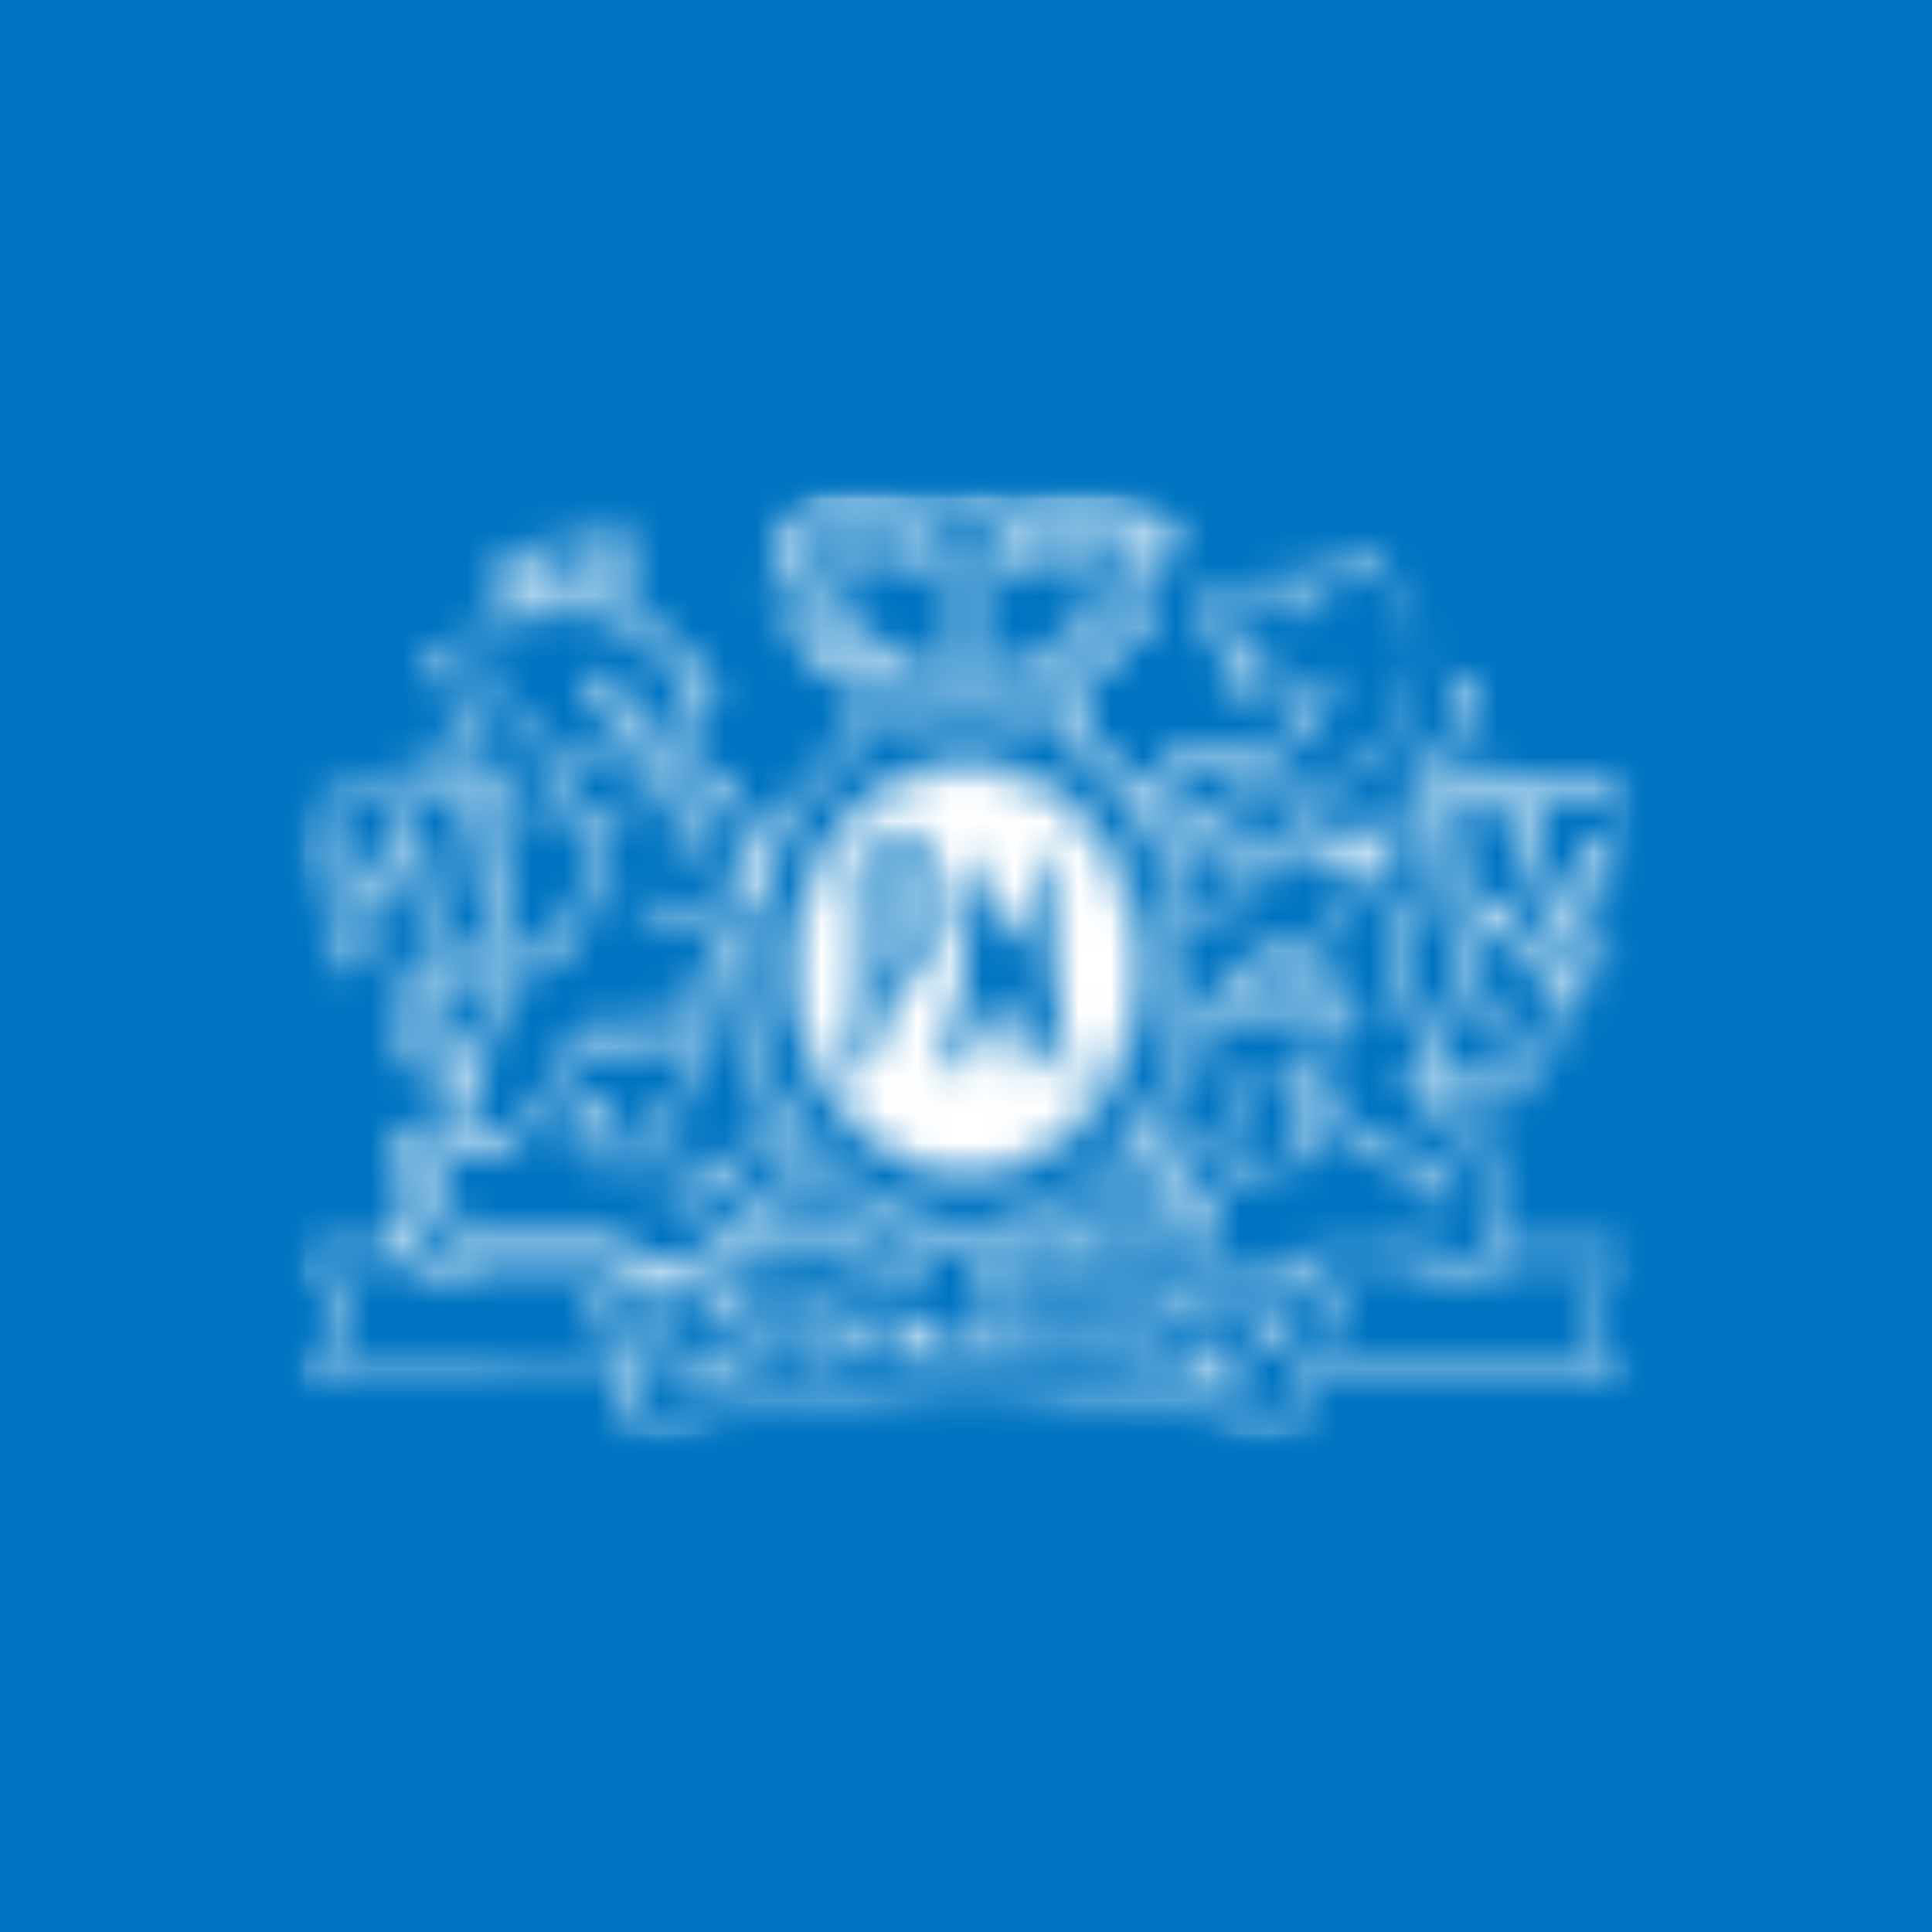
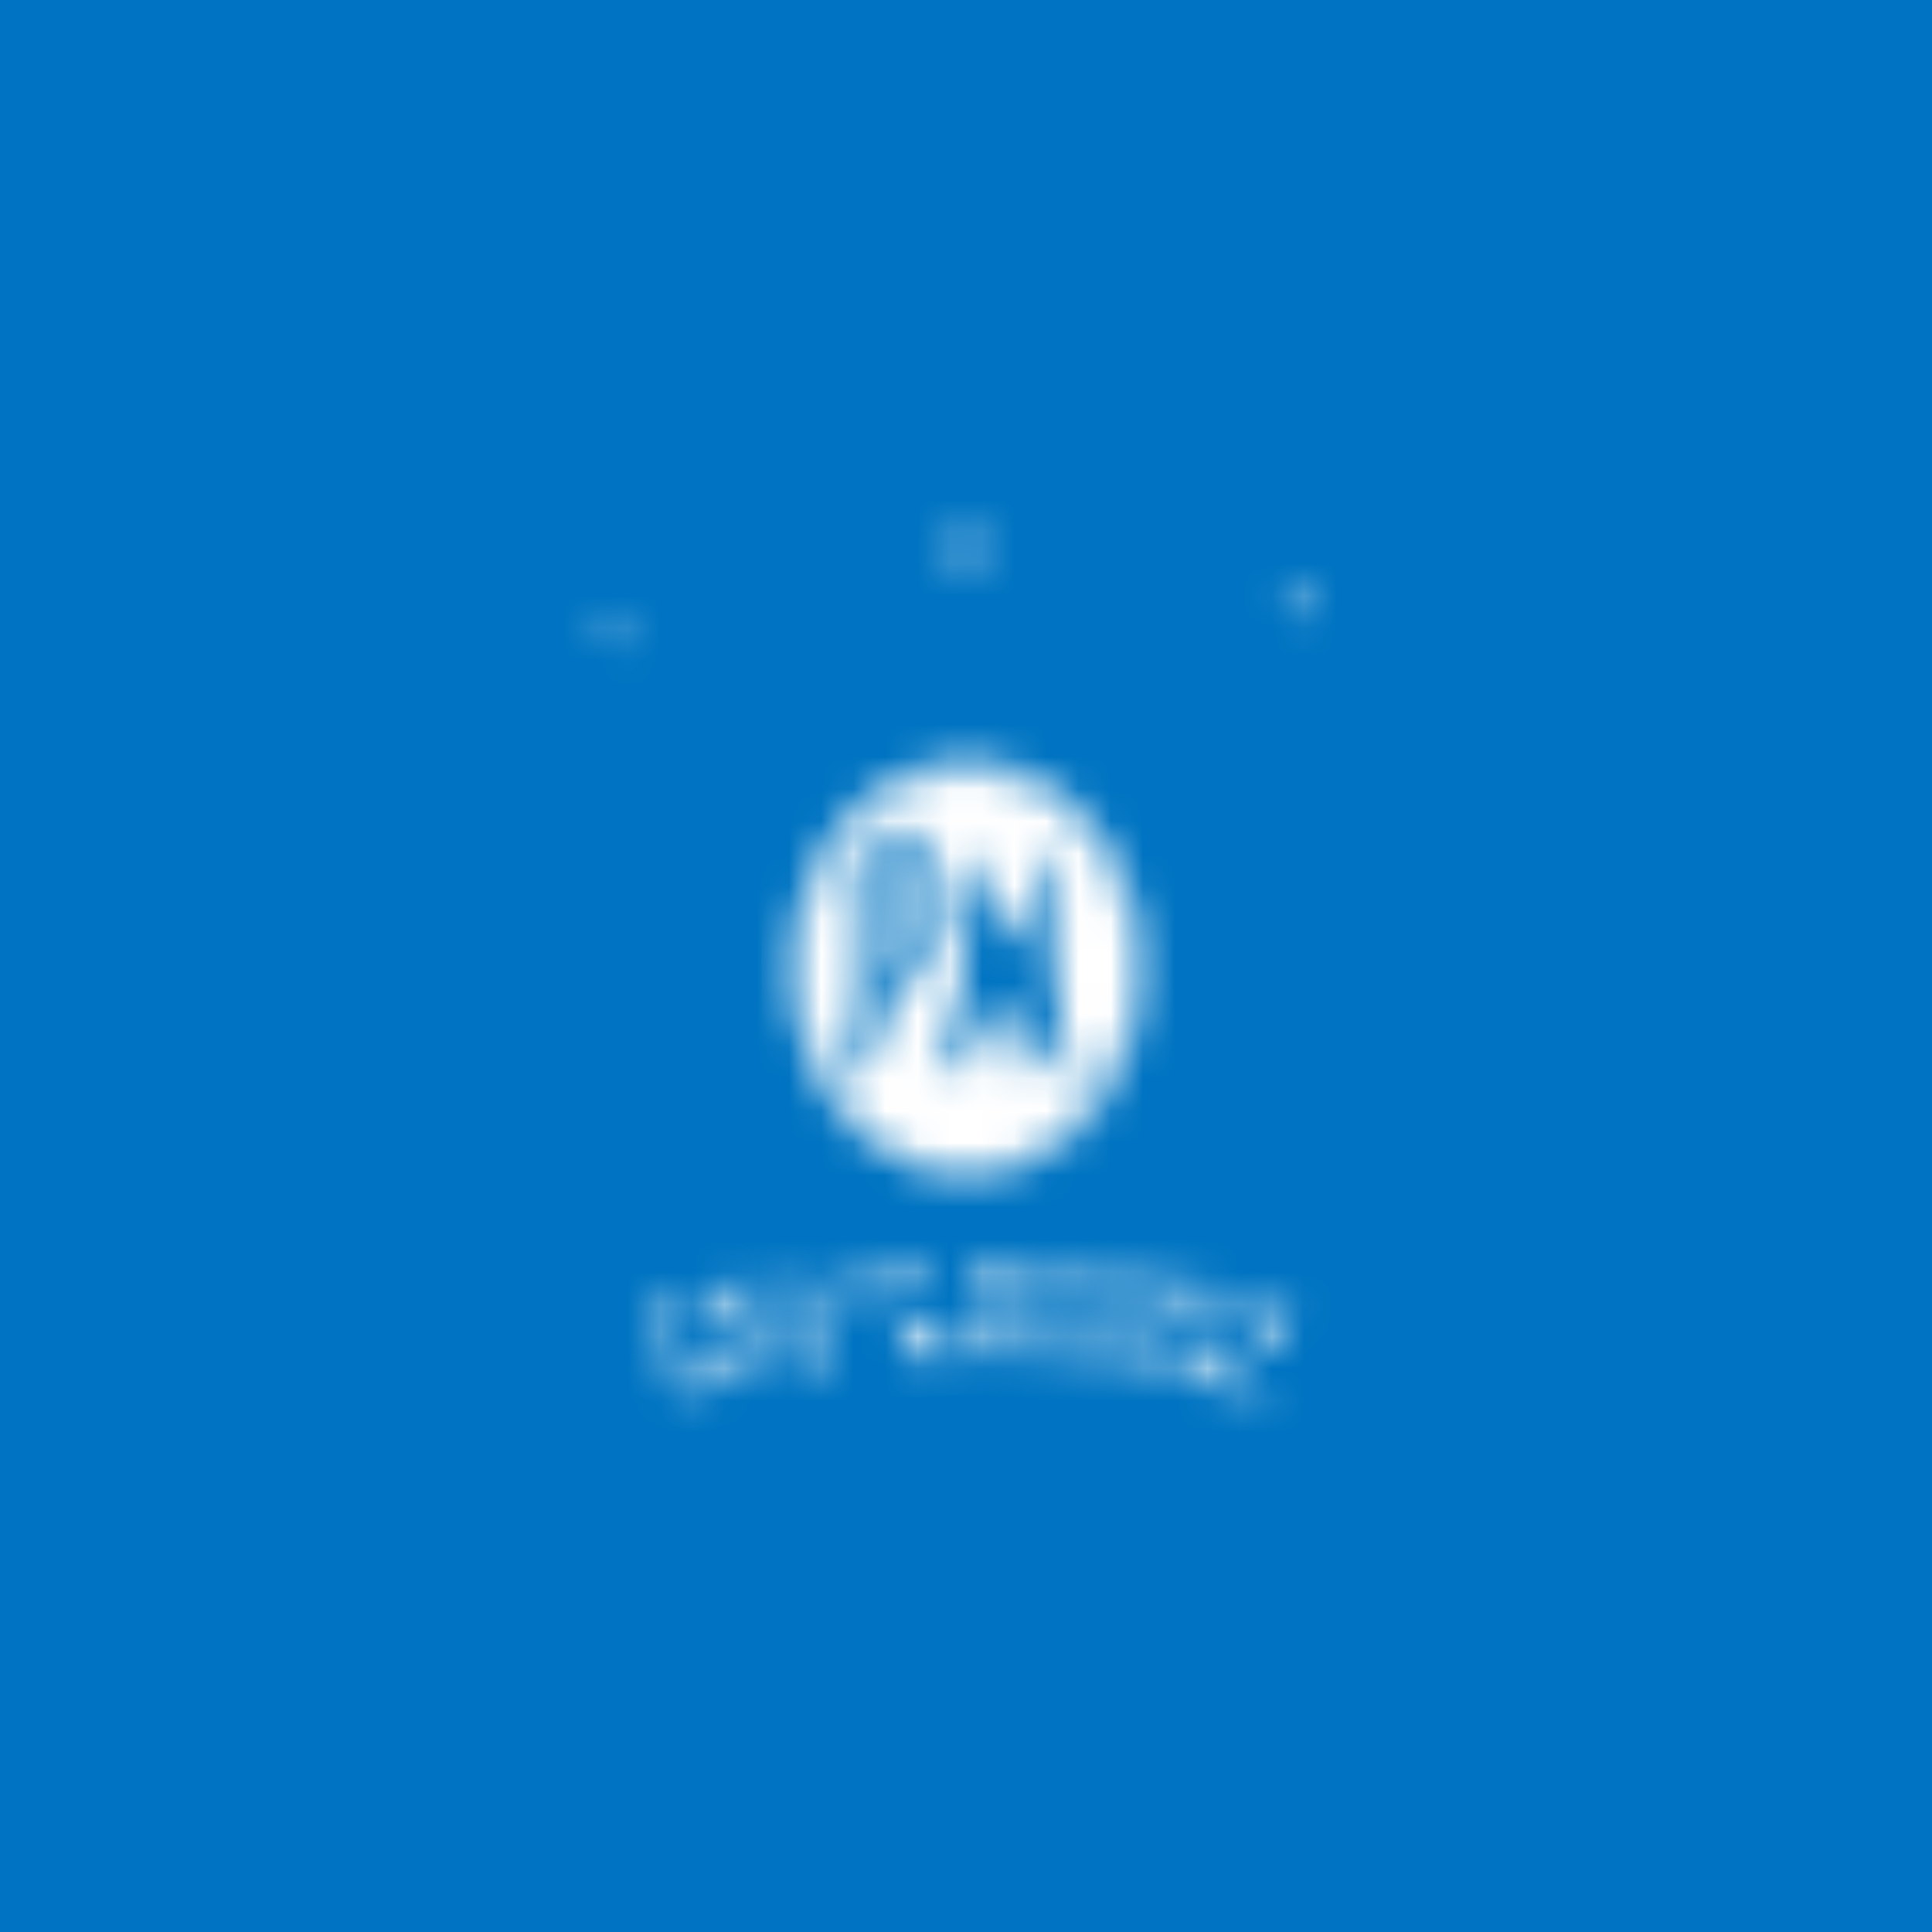
<svg xmlns="http://www.w3.org/2000/svg" width="60" height="60" viewBox="0 0 60 60" fill="none">
  <rect x="0" y="0" width="60" height="60" fill="#333333" stroke="none" />
  <g clip-path="url(#clip0_1403_8921)">
    <rect width="60" height="60" fill="white" />
    <rect width="60" height="60" fill="#0074C2" />
    <mask id="mask0_1403_8921" style="mask-type:luminance" maskUnits="userSpaceOnUse" x="27" y="25" width="2" height="6">
      <path d="M27.666 30.368C27.736 30.368 27.874 30.3 28.013 30.233C28.359 30.097 28.429 29.827 28.567 28.136C28.637 26.782 28.359 26.241 28.151 26.106C28.082 26.038 28.013 25.971 27.874 25.971C27.666 25.971 27.597 26.241 27.597 26.512C27.597 26.782 27.597 29.286 27.528 29.827C27.528 30.165 27.597 30.3 27.666 30.368Z" fill="white" />
    </mask>
    <g mask="url(#mask0_1403_8921)">
      <path d="M29.745 24.82H26.35V31.518H29.745V24.82Z" fill="white" />
    </g>
    <mask id="mask1_1403_8921" style="mask-type:luminance" maskUnits="userSpaceOnUse" x="20" y="42" width="2" height="2">
      <path d="M20.904 42.08L20.639 42.157L21.038 43.453L21.304 43.375L20.904 42.08Z" fill="white" />
    </mask>
    <g mask="url(#mask1_1403_8921)">
      <path d="M22.502 40.936H19.453V44.657H22.502V40.936Z" fill="white" />
    </g>
    <mask id="mask2_1403_8921" style="mask-type:luminance" maskUnits="userSpaceOnUse" x="21" y="41" width="2" height="3">
      <path d="M21.491 41.929L21.768 41.862L22.53 42.673L22.323 41.726L22.6 41.659L22.946 42.944L22.669 43.012L21.837 42.268L22.115 43.147L21.837 43.215L21.491 41.929Z" fill="white" />
    </mask>
    <g mask="url(#mask2_1403_8921)">
      <path d="M24.124 40.508H20.313V44.432H24.124V40.508Z" fill="white" />
    </g>
    <mask id="mask3_1403_8921" style="mask-type:luminance" maskUnits="userSpaceOnUse" x="23" y="41" width="2" height="2">
      <path d="M24.169 41.334L24.238 41.605L23.823 41.672L24.031 42.755L23.753 42.822L23.546 41.74L23.13 41.808L23.061 41.537L24.169 41.334Z" fill="white" />
    </mask>
    <g mask="url(#mask3_1403_8921)">
      <path d="M25.416 40.184H21.883V43.972H25.416V40.184Z" fill="white" />
    </g>
    <mask id="mask4_1403_8921" style="mask-type:luminance" maskUnits="userSpaceOnUse" x="24" y="41" width="2" height="2">
      <path d="M25.706 41.373L25.013 41.44V41.711L25.706 41.643V41.846L25.082 41.981L25.152 42.32L25.845 42.184L25.914 42.455L24.875 42.59L24.667 41.237L25.637 41.102L25.706 41.373Z" fill="white" />
    </mask>
    <g mask="url(#mask4_1403_8921)">
      <path d="M27.092 39.952H23.489V43.74H27.092V39.952Z" fill="white" />
    </g>
    <mask id="mask5_1403_8921" style="mask-type:luminance" maskUnits="userSpaceOnUse" x="26" y="40" width="2" height="3">
-       <path d="M27.152 41.03C27.221 41.03 27.221 41.098 27.291 41.098C27.291 41.098 27.36 41.166 27.36 41.233C27.36 41.301 27.429 41.301 27.429 41.368C27.429 41.436 27.429 41.504 27.429 41.571C27.429 41.639 27.36 41.707 27.291 41.707C27.36 41.707 27.429 41.774 27.429 41.774C27.36 41.842 27.429 41.91 27.429 41.977V42.045C27.429 42.113 27.429 42.113 27.429 42.18C27.429 42.18 27.429 42.248 27.499 42.248H27.221V42.18C27.221 42.113 27.221 42.113 27.221 42.045V41.91C27.221 41.842 27.221 41.774 27.152 41.774C27.083 41.774 27.014 41.707 27.014 41.774L26.598 41.842L26.667 42.383H26.39L26.252 41.03L26.875 40.962C27.014 40.962 27.083 40.962 27.152 41.03ZM26.598 41.233L26.667 41.571H26.944C27.014 41.571 27.014 41.571 27.083 41.504C27.152 41.504 27.152 41.436 27.152 41.368C27.152 41.301 27.083 41.233 27.083 41.233C27.014 41.233 27.014 41.233 26.944 41.233H26.598Z" fill="white" />
-     </mask>
+       </mask>
    <g mask="url(#mask5_1403_8921)">
      <path d="M28.677 39.812H25.073V43.533H28.677V39.812Z" fill="white" />
    </g>
    <mask id="mask6_1403_8921" style="mask-type:luminance" maskUnits="userSpaceOnUse" x="27" y="40" width="3" height="3">
      <path d="M27.943 40.9H28.29L28.844 41.78L28.775 40.9L29.052 40.833L29.121 42.186H28.844L28.221 41.306L28.29 42.253H28.013L27.943 40.9Z" fill="white" />
    </mask>
    <g mask="url(#mask6_1403_8921)">
      <path d="M30.299 39.682H26.765V43.403H30.299V39.682Z" fill="white" />
    </g>
    <mask id="mask7_1403_8921" style="mask-type:luminance" maskUnits="userSpaceOnUse" x="29" y="40" width="2" height="3">
      <path d="M30.032 40.823H30.378L30.863 42.176H30.586L30.448 41.906H29.963L29.893 42.176H29.547L30.032 40.823ZM30.032 41.703H30.378L30.24 41.161L30.032 41.703Z" fill="white" />
    </mask>
    <g mask="url(#mask7_1403_8921)">
      <path d="M32.041 39.673H28.369V43.326H32.041V39.673Z" fill="white" />
    </g>
    <mask id="mask8_1403_8921" style="mask-type:luminance" maskUnits="userSpaceOnUse" x="31" y="40" width="2" height="3">
      <path d="M32.203 40.906V41.176L31.787 41.109V42.191H31.441L31.51 41.109H31.094V40.838L32.203 40.906Z" fill="white" />
    </mask>
    <g mask="url(#mask8_1403_8921)">
      <path d="M33.45 39.688H29.916V43.409H33.45V39.688Z" fill="white" />
    </g>
    <mask id="mask9_1403_8921" style="mask-type:luminance" maskUnits="userSpaceOnUse" x="32" y="40" width="1" height="3">
      <path d="M32.684 40.956L32.559 42.304L32.835 42.328L32.96 40.981L32.684 40.956Z" fill="white" />
    </mask>
    <g mask="url(#mask9_1403_8921)">
      <path d="M34.152 39.779H31.38V43.5H34.152V39.779Z" fill="white" />
    </g>
    <mask id="mask10_1403_8921" style="mask-type:luminance" maskUnits="userSpaceOnUse" x="33" y="41" width="2" height="2">
      <path d="M34.456 42.387C34.179 42.523 33.833 42.523 33.555 42.252C33.486 42.117 33.417 41.914 33.417 41.711C33.417 41.508 33.555 41.305 33.694 41.169C33.971 40.967 34.318 41.034 34.595 41.305C34.733 41.44 34.733 41.643 34.733 41.846C34.733 42.049 34.595 42.252 34.456 42.387ZM34.318 42.117C34.387 42.049 34.456 41.914 34.456 41.778C34.456 41.643 34.456 41.508 34.387 41.44C34.318 41.305 34.11 41.237 33.902 41.373C33.902 41.373 33.902 41.373 33.833 41.44C33.763 41.508 33.763 41.575 33.763 41.711C33.763 41.846 33.763 41.981 33.833 42.049C33.902 42.252 34.11 42.252 34.318 42.117C34.318 42.184 34.248 42.184 34.318 42.117Z" fill="white" />
    </mask>
    <g mask="url(#mask10_1403_8921)">
      <path d="M35.98 39.884H32.239V43.673H35.98V39.884Z" fill="white" />
    </g>
    <mask id="mask11_1403_8921" style="mask-type:luminance" maskUnits="userSpaceOnUse" x="35" y="41" width="2" height="2">
      <path d="M35.399 41.252L35.676 41.32L36.023 42.334L36.231 41.455H36.439L36.231 42.808L35.954 42.74L35.607 41.726L35.399 42.605H35.122L35.399 41.252Z" fill="white" />
    </mask>
    <g mask="url(#mask11_1403_8921)">
      <path d="M37.686 40.102H33.944V43.958H37.686V40.102Z" fill="white" />
    </g>
    <mask id="mask12_1403_8921" style="mask-type:luminance" maskUnits="userSpaceOnUse" x="36" y="41" width="2" height="3">
      <path d="M37.475 41.663L37.821 41.731L37.96 43.152L37.613 43.084V42.814L37.128 42.678L36.989 42.949L36.643 42.881L37.475 41.663ZM37.267 42.475L37.613 42.543L37.544 42.002L37.267 42.475Z" fill="white" />
    </mask>
    <g mask="url(#mask12_1403_8921)">
      <path d="M39.138 40.513H35.465V44.37H39.138V40.513Z" fill="white" />
    </g>
    <mask id="mask13_1403_8921" style="mask-type:luminance" maskUnits="userSpaceOnUse" x="38" y="41" width="2" height="3">
      <path d="M38.749 41.982L39.027 42.05L38.68 43.132L39.373 43.335L39.304 43.538L38.334 43.267L38.749 41.982Z" fill="white" />
    </mask>
    <g mask="url(#mask13_1403_8921)">
      <path d="M40.551 40.832H37.156V44.688H40.551V40.832Z" fill="white" />
    </g>
    <mask id="mask14_1403_8921" style="mask-type:luminance" maskUnits="userSpaceOnUse" x="20" y="40" width="2" height="2">
      <path d="M21.27 40.977C21.201 41.112 21.062 41.18 20.993 41.18L20.716 41.247L20.854 41.721L20.577 41.789L20.161 40.503L20.716 40.368C20.854 40.3 20.924 40.3 21.062 40.368C21.201 40.435 21.27 40.503 21.27 40.639C21.339 40.774 21.339 40.842 21.27 40.977ZM20.924 40.571C20.854 40.571 20.785 40.571 20.785 40.571L20.508 40.639L20.646 41.044L20.854 40.977C20.924 40.977 20.924 40.909 20.993 40.909C20.993 40.842 20.993 40.774 20.993 40.774C20.993 40.639 20.993 40.639 20.924 40.571Z" fill="white" />
    </mask>
    <g mask="url(#mask14_1403_8921)">
      <path d="M22.517 39.15H18.983V42.939H22.517V39.15Z" fill="white" />
    </g>
    <mask id="mask15_1403_8921" style="mask-type:luminance" maskUnits="userSpaceOnUse" x="21" y="39" width="3" height="3">
      <path d="M22.23 41.328L21.884 40.042L22.161 39.975L22.3 40.448L22.785 40.381L22.715 39.84L22.993 39.772L23.27 41.057L22.993 41.125L22.854 40.584L22.369 40.719L22.508 41.26L22.23 41.328Z" fill="white" />
    </mask>
    <g mask="url(#mask15_1403_8921)">
      <path d="M24.448 38.622H20.706V42.478H24.448V38.622Z" fill="white" />
    </g>
    <mask id="mask16_1403_8921" style="mask-type:luminance" maskUnits="userSpaceOnUse" x="23" y="39" width="2" height="3">
      <path d="M24.027 39.627L23.754 39.675L23.999 41.007L24.272 40.959L24.027 39.627Z" fill="white" />
    </mask>
    <g mask="url(#mask16_1403_8921)">
      <path d="M25.461 38.422H22.55V42.143H25.461V38.422Z" fill="white" />
    </g>
    <mask id="mask17_1403_8921" style="mask-type:luminance" maskUnits="userSpaceOnUse" x="24" y="39" width="2" height="2">
      <path d="M24.79 39.466L25.067 39.398L25.275 40.481L25.899 40.413L25.968 40.616L24.998 40.751L24.79 39.466Z" fill="white" />
    </mask>
    <g mask="url(#mask17_1403_8921)">
      <path d="M27.146 38.248H23.612V41.969H27.146V38.248Z" fill="white" />
    </g>
    <mask id="mask18_1403_8921" style="mask-type:luminance" maskUnits="userSpaceOnUse" x="26" y="39" width="1" height="2">
      <path d="M26.722 39.194L26.446 39.221L26.584 40.567L26.86 40.541L26.722 39.194Z" fill="white" />
    </mask>
    <g mask="url(#mask18_1403_8921)">
      <path d="M28.11 38.051H25.27V41.772H28.11V38.051Z" fill="white" />
    </g>
    <mask id="mask19_1403_8921" style="mask-type:luminance" maskUnits="userSpaceOnUse" x="27" y="39" width="2" height="2">
      <path d="M28.508 39.842C28.439 39.909 28.3 39.977 28.162 39.977H27.884V40.45H27.607L27.538 39.097H28.092C28.231 39.097 28.3 39.097 28.439 39.165C28.578 39.3 28.647 39.368 28.578 39.503C28.647 39.639 28.578 39.774 28.508 39.842ZM28.231 39.368C28.162 39.368 28.162 39.3 28.092 39.3H27.815V39.706H28.092C28.162 39.706 28.231 39.706 28.231 39.639C28.3 39.571 28.3 39.571 28.3 39.503C28.3 39.503 28.3 39.436 28.231 39.368Z" fill="white" />
    </mask>
    <g mask="url(#mask19_1403_8921)">
      <path d="M29.825 37.947H26.36V41.668H29.825V37.947Z" fill="white" />
    </g>
    <mask id="mask20_1403_8921" style="mask-type:luminance" maskUnits="userSpaceOnUse" x="30" y="39" width="2" height="2">
      <path d="M31.282 39.111H31.698L31.628 40.464H31.351V39.584C31.351 39.584 31.351 39.517 31.351 39.449C31.351 39.382 31.351 39.382 31.351 39.314L31.143 40.396H30.866L30.658 39.314C30.658 39.314 30.658 39.382 30.658 39.449C30.658 39.517 30.658 39.517 30.658 39.584V40.464H30.381L30.45 39.111H30.866L31.074 40.193L31.282 39.111Z" fill="white" />
    </mask>
    <g mask="url(#mask20_1403_8921)">
      <path d="M32.876 37.893H29.134V41.614H32.876V37.893Z" fill="white" />
    </g>
    <mask id="mask21_1403_8921" style="mask-type:luminance" maskUnits="userSpaceOnUse" x="32" y="39" width="2" height="2">
      <path d="M33.399 40.425C33.122 40.628 32.775 40.628 32.567 40.358C32.429 40.222 32.359 40.019 32.359 39.816C32.359 39.614 32.429 39.41 32.636 39.275C32.775 39.208 32.914 39.14 33.122 39.14C33.26 39.14 33.399 39.208 33.537 39.343C33.676 39.478 33.745 39.681 33.676 39.884C33.676 40.155 33.607 40.29 33.399 40.425ZM33.26 40.222C33.399 40.019 33.468 39.749 33.33 39.546C33.26 39.478 33.191 39.41 33.052 39.41C32.983 39.41 32.844 39.41 32.775 39.478C32.706 39.614 32.706 39.681 32.706 39.816C32.706 39.952 32.706 40.087 32.775 40.155C32.844 40.358 33.052 40.358 33.26 40.222C33.26 40.29 33.26 40.222 33.26 40.222Z" fill="white" />
    </mask>
    <g mask="url(#mask21_1403_8921)">
      <path d="M34.923 37.99H31.181V41.711H34.923V37.99Z" fill="white" />
    </g>
    <mask id="mask22_1403_8921" style="mask-type:luminance" maskUnits="userSpaceOnUse" x="34" y="39" width="2" height="2">
      <path d="M35.392 39.541C35.462 39.541 35.462 39.609 35.531 39.676C35.531 39.744 35.6 39.744 35.6 39.812C35.6 39.879 35.6 39.879 35.6 39.947C35.6 40.015 35.531 40.082 35.531 40.15C35.392 40.15 35.323 40.15 35.254 40.15C35.323 40.218 35.392 40.218 35.392 40.285C35.392 40.353 35.392 40.421 35.392 40.488V40.556C35.392 40.623 35.392 40.623 35.392 40.691C35.392 40.691 35.392 40.759 35.462 40.759L35.115 40.827V40.759C35.115 40.691 35.115 40.691 35.115 40.623V40.488C35.115 40.421 35.115 40.353 35.115 40.285C35.046 40.285 34.977 40.218 34.907 40.218H34.63L34.561 40.691H34.284L34.492 39.338L35.184 39.473C35.254 39.473 35.323 39.473 35.392 39.541ZM34.769 39.609L34.699 40.015L34.977 40.082C35.046 40.082 35.046 40.082 35.115 40.082C35.184 40.082 35.184 40.015 35.184 39.947C35.184 39.879 35.184 39.812 35.115 39.744C35.184 39.676 35.115 39.676 35.046 39.676L34.769 39.609Z" fill="white" />
    </mask>
    <g mask="url(#mask22_1403_8921)">
      <path d="M36.709 38.188H33.106V41.977H36.709V38.188Z" fill="white" />
    </g>
    <mask id="mask23_1403_8921" style="mask-type:luminance" maskUnits="userSpaceOnUse" x="36" y="39" width="2" height="3">
      <path d="M37.273 39.844C37.342 39.844 37.342 39.912 37.411 39.98C37.411 40.047 37.481 40.047 37.481 40.115C37.481 40.25 37.481 40.318 37.411 40.453C37.273 40.453 37.204 40.521 37.134 40.521C37.204 40.521 37.204 40.588 37.273 40.656C37.273 40.724 37.273 40.791 37.273 40.859V40.927C37.273 40.994 37.273 40.994 37.273 41.062V41.13H36.926V41.062C36.926 40.994 36.926 40.994 36.926 40.927V40.791C36.926 40.724 36.926 40.656 36.926 40.588C36.857 40.588 36.857 40.588 36.788 40.588L36.511 40.521L36.372 40.994H36.095L36.372 39.709L36.996 39.844C37.134 39.776 37.204 39.844 37.273 39.844ZM36.649 39.98L36.58 40.318L36.857 40.385C36.926 40.385 36.926 40.385 36.996 40.385C37.065 40.385 37.134 40.318 37.134 40.25C37.134 40.182 37.134 40.115 37.065 40.047C36.996 40.047 36.996 40.047 36.926 39.98H36.649Z" fill="white" />
    </mask>
    <g mask="url(#mask23_1403_8921)">
      <path d="M38.589 38.491H34.917V42.347H38.589V38.491Z" fill="white" />
    </g>
    <mask id="mask24_1403_8921" style="mask-type:luminance" maskUnits="userSpaceOnUse" x="37" y="40" width="2" height="2">
      <path d="M38.133 41.395L37.856 41.328L38.203 40.042L38.48 40.11L38.133 41.395Z" fill="white" />
    </mask>
    <g mask="url(#mask24_1403_8921)">
      <path d="M39.727 38.892H36.678V42.613H39.727V38.892Z" fill="white" />
    </g>
    <mask id="mask25_1403_8921" style="mask-type:luminance" maskUnits="userSpaceOnUse" x="38" y="40" width="3" height="2">
      <path d="M39.158 41.258C39.158 41.326 39.158 41.326 39.158 41.394C39.228 41.461 39.297 41.529 39.366 41.529C39.435 41.529 39.505 41.529 39.505 41.529C39.574 41.529 39.643 41.461 39.643 41.394C39.643 41.326 39.643 41.326 39.643 41.258C39.643 41.326 39.574 41.258 39.505 41.258L39.435 41.191C39.297 41.123 39.228 41.055 39.158 40.988C39.089 40.92 39.089 40.785 39.089 40.717C39.089 40.582 39.228 40.514 39.297 40.446C39.435 40.379 39.574 40.379 39.713 40.446C39.851 40.446 39.99 40.582 40.059 40.649C40.128 40.785 40.128 40.852 40.128 40.988L39.851 40.92C39.851 40.852 39.851 40.785 39.782 40.717C39.782 40.717 39.713 40.649 39.643 40.649C39.574 40.649 39.505 40.649 39.435 40.649C39.366 40.649 39.366 40.717 39.366 40.717C39.366 40.785 39.366 40.785 39.366 40.852C39.435 40.92 39.435 40.92 39.505 40.988L39.782 41.055C39.851 41.123 39.92 41.191 39.99 41.258C40.059 41.326 40.059 41.461 40.059 41.529C40.059 41.664 39.92 41.732 39.851 41.799C39.713 41.867 39.574 41.867 39.435 41.799C39.228 41.732 39.089 41.664 38.95 41.529C38.881 41.461 38.881 41.326 38.95 41.191L39.158 41.258Z" fill="white" />
    </mask>
    <g mask="url(#mask25_1403_8921)">
      <path d="M41.306 39.229H37.703V43.017H41.306V39.229Z" fill="white" />
    </g>
    <mask id="mask26_1403_8921" style="mask-type:luminance" maskUnits="userSpaceOnUse" x="24" y="23" width="12" height="14">
      <path d="M30.04 36.585C33.089 36.585 35.514 33.676 35.514 30.091C35.514 26.505 33.02 23.596 30.04 23.596C26.991 23.596 24.566 26.505 24.566 30.091C24.566 33.676 26.991 36.585 30.04 36.585ZM30.04 24.002C32.881 24.002 35.237 26.776 35.237 30.158C35.237 33.541 32.881 36.315 30.04 36.315C27.199 36.315 24.843 33.541 24.843 30.158C24.843 26.776 27.13 24.002 30.04 24.002Z" fill="white" />
    </mask>
    <g mask="url(#mask26_1403_8921)">
      <path d="M36.761 22.514H23.319V37.803H36.761V22.514Z" fill="white" />
    </g>
    <mask id="mask27_1403_8921" style="mask-type:luminance" maskUnits="userSpaceOnUse" x="24" y="23" width="12" height="14">
      <path d="M26.41 33.582C26.41 33.65 26.341 33.65 26.341 33.65C26.341 33.65 26.341 33.65 26.341 33.582V33.515C26.618 31.891 26.757 30.267 26.687 28.643C26.687 27.899 26.687 27.291 26.618 27.02C26.618 26.952 26.618 26.885 26.618 26.817C26.618 26.614 26.687 26.546 26.826 26.479C26.964 26.479 27.103 26.343 27.172 26.276C27.311 25.937 27.588 25.734 27.934 25.734C28.212 25.734 29.39 26.14 29.39 28.17C29.528 29.252 28.835 30.335 27.796 30.673C27.657 30.741 27.657 30.876 27.657 30.944C27.45 32.838 26.687 33.447 26.41 33.582ZM30.082 26.343C30.082 26.276 30.082 26.208 30.082 26.208C30.082 26.208 30.152 26.208 30.152 26.343V26.411C30.637 27.358 31.053 28.373 31.33 29.455V29.523V29.455C31.676 28.373 32.092 27.358 32.577 26.343C32.646 26.208 32.716 26.208 32.716 26.208C32.716 26.208 32.716 26.276 32.716 26.343V26.411C32.508 28.846 32.716 31.35 33.408 33.65C33.478 33.785 33.408 33.785 33.408 33.785C33.408 33.785 33.339 33.785 33.27 33.718C32.231 33.041 31.745 30.944 31.745 30.808C31.745 30.741 31.745 30.741 31.745 30.741C31.676 31.011 31.399 32.094 31.261 32.77C31.191 33.109 31.122 33.312 31.122 33.379V33.447C31.122 33.515 31.122 33.515 31.053 33.515C30.983 33.515 31.053 33.515 30.983 33.379C30.914 33.244 30.776 32.5 30.568 31.891C30.637 31.282 30.568 30.944 30.568 30.876V30.808L30.429 31.214C30.29 32.094 29.805 32.838 29.113 33.447C28.905 33.582 28.905 33.582 28.905 33.582C28.905 33.582 28.905 33.515 28.974 33.447C29.944 31.147 30.36 28.711 30.082 26.343ZM30.013 36.288C32.854 36.288 35.21 33.515 35.21 30.132C35.21 26.749 32.854 23.976 30.013 23.976C27.172 23.976 24.816 26.749 24.816 30.132C24.816 33.515 27.172 36.288 30.013 36.288Z" fill="white" />
    </mask>
    <g mask="url(#mask27_1403_8921)">
      <path d="M36.388 22.825H23.638V37.438H36.388V22.825Z" fill="white" />
    </g>
    <mask id="mask28_1403_8921" style="mask-type:luminance" maskUnits="userSpaceOnUse" x="29" y="16" width="2" height="2">
      <path d="M29.73 17.033C29.73 16.898 29.868 16.762 30.007 16.762C30.146 16.762 30.284 16.898 30.284 17.033C30.215 17.168 30.146 17.303 30.007 17.303C29.868 17.303 29.73 17.168 29.73 17.033ZM30.561 17.033C30.561 16.695 30.284 16.492 30.007 16.492C29.66 16.492 29.453 16.762 29.453 17.033C29.453 17.371 29.73 17.574 30.007 17.574C30.284 17.574 30.561 17.303 30.561 17.033Z" fill="white" />
    </mask>
    <g mask="url(#mask28_1403_8921)">
      <path d="M31.739 15.274H28.205V18.724H31.739V15.274Z" fill="white" />
    </g>
    <mask id="mask29_1403_8921" style="mask-type:luminance" maskUnits="userSpaceOnUse" x="9" y="15" width="42" height="30">
      <path d="M50.753 15.149H9.178V44.849H50.753V15.149Z" fill="white" />
    </mask>
    <g mask="url(#mask29_1403_8921)">
      <mask id="mask30_1403_8921" style="mask-type:luminance" maskUnits="userSpaceOnUse" x="9" y="15" width="42" height="30">
-         <path d="M50.891 15.149H9.178V44.917H50.891V15.149Z" fill="white" />
+         <path d="M50.891 15.149V44.917H50.891V15.149Z" fill="white" />
      </mask>
      <g mask="url(#mask30_1403_8921)">
        <mask id="mask31_1403_8921" style="mask-type:luminance" maskUnits="userSpaceOnUse" x="9" y="14" width="42" height="31">
          <path d="M50.406 25.974L50.476 26.042C50.476 26.109 50.406 26.109 50.268 26.177C50.129 26.244 49.921 26.244 49.783 26.109H49.713C49.159 25.906 49.367 25.974 49.228 26.515C49.228 26.583 49.228 26.651 49.228 26.718C49.159 27.124 49.09 27.462 48.951 27.868L48.882 28.071C48.813 28.003 48.743 27.936 48.674 27.868L48.535 27.733C48.05 27.327 47.704 26.786 47.565 26.177C47.565 25.974 47.635 25.771 47.773 25.636C47.843 25.568 47.912 25.5 47.981 25.365C47.981 25.162 47.773 25.094 47.635 25.027H47.565C47.08 24.824 46.526 24.824 45.972 25.027C45.487 25.297 45.14 25.771 45.071 26.38C44.863 27.259 45.209 28.139 45.972 28.68C45.902 28.815 45.902 28.883 45.833 29.018C45.833 29.086 45.764 29.221 45.764 29.289C45.764 29.424 45.694 29.492 45.694 29.627C45.348 29.154 44.932 28.409 44.794 28.206C44.309 27.395 44.309 26.38 44.655 25.5C44.863 25.094 45.209 24.756 45.694 24.621C46.11 24.418 46.595 24.418 47.08 24.553C47.288 24.689 47.565 24.756 47.843 24.756C48.12 24.756 48.397 24.756 48.605 24.621C48.743 24.553 48.882 24.553 49.02 24.553C49.228 24.621 49.436 24.689 49.575 24.756C49.713 24.824 49.783 24.824 49.921 24.892C49.991 24.892 50.06 24.892 50.129 24.892C50.198 24.892 50.337 24.892 50.406 24.892C50.406 24.959 50.337 25.027 50.337 25.094C50.268 25.23 50.198 25.433 50.198 25.568C50.198 25.636 50.268 25.839 50.406 25.974ZM49.921 27.462C49.713 27.868 49.575 28.342 49.575 28.815C49.575 29.018 49.713 29.221 49.852 29.289V29.357L49.713 29.424C49.575 29.492 49.436 29.559 49.228 29.559C49.09 29.559 49.02 29.559 48.951 29.424C48.674 29.086 48.535 28.612 48.535 28.206C48.743 28.409 48.882 28.477 49.02 28.477C49.159 28.409 49.228 28.274 49.228 28.139V28.003C49.367 27.598 49.436 27.192 49.505 26.786C49.505 26.651 49.505 26.583 49.575 26.448C49.575 26.448 49.644 26.448 49.713 26.515C49.852 26.718 49.921 26.989 49.921 27.259C49.991 27.259 49.921 27.395 49.921 27.462ZM46.18 29.221C46.249 29.086 46.249 29.018 46.249 28.951C46.318 28.68 46.457 28.477 46.665 28.274V28.342V28.477C46.734 28.68 46.803 28.883 46.873 29.018C47.011 29.424 47.011 29.492 47.496 29.289L47.635 29.221C47.635 29.289 47.635 29.289 47.635 29.357C47.635 29.492 47.843 30.168 47.843 30.371C47.981 30.98 47.843 30.913 48.328 30.71C48.674 30.574 48.882 30.574 48.882 30.642C49.02 30.845 48.397 31.792 48.12 32.063C47.912 32.266 47.773 32.536 47.635 32.807V32.875C47.496 33.145 47.358 33.416 47.15 33.686C46.595 34.431 45.556 34.633 44.724 34.16H44.655C44.724 33.957 44.794 33.754 44.794 33.483C45.071 33.686 45.417 33.822 45.764 33.822C46.595 33.754 47.219 33.078 47.219 32.266C47.219 31.657 46.665 31.116 46.041 31.116C45.764 31.116 45.556 31.116 45.348 31.251C45.348 31.251 45.348 31.183 45.348 31.116C45.348 30.913 45.417 30.507 45.694 30.371C45.764 30.371 45.833 30.304 45.833 30.304C46.318 30.168 46.318 30.168 45.972 29.965C45.972 29.965 45.972 29.965 45.902 29.965V29.898C46.041 29.559 46.11 29.424 46.18 29.221ZM45.417 35.242L45.487 35.31C45.694 35.445 46.041 35.716 46.041 35.987C46.041 36.19 46.041 37.001 46.041 37.001C46.041 37.204 46.11 37.407 46.11 37.61C46.18 37.813 46.18 38.016 46.18 38.084C46.18 38.49 46.11 38.896 46.041 39.302C45.972 39.369 45.902 39.437 45.833 39.437C45.764 39.437 45.694 39.437 45.625 39.369L45.556 39.302C45.348 38.828 45.279 39.099 45.14 39.369L45.071 39.437C44.863 39.572 44.724 39.369 44.655 39.302C44.586 39.302 44.586 39.234 44.586 39.166C44.586 39.166 44.586 39.166 44.586 39.099C44.655 38.625 44.655 38.693 44.309 38.896H44.239C44.17 38.896 44.032 38.963 44.032 38.963C43.962 38.896 43.893 38.828 43.893 38.693C44.032 38.287 44.309 38.016 44.655 37.813C45.002 37.61 45.209 37.272 45.14 36.866C45.14 36.798 45.14 36.731 45.14 36.731C45.14 36.392 44.932 36.122 44.655 35.987C44.378 35.919 44.032 35.851 43.754 35.851C43.2 35.784 42.646 35.513 42.23 35.175C41.676 34.701 41.26 34.092 41.052 33.348C41.052 33.281 41.052 33.213 41.052 33.145C41.052 32.672 41.191 32.266 41.329 31.792C41.468 31.589 41.468 31.319 41.468 31.116V31.048C41.676 31.183 41.814 31.319 42.022 31.521C42.576 32.063 42.507 31.792 42.23 31.386C42.091 31.116 41.883 30.913 41.606 30.71C41.26 30.507 40.844 30.304 40.428 30.236C40.082 30.168 39.736 30.033 39.389 29.83C39.458 29.83 39.458 29.762 39.528 29.762C39.597 29.762 39.805 29.559 40.013 29.424C40.082 29.559 40.221 29.627 40.359 29.695C40.636 29.762 40.913 29.627 41.121 29.424C41.191 29.289 41.26 29.154 41.329 29.018L41.398 28.883C41.606 28.68 41.814 28.545 42.022 28.409C42.161 28.342 42.161 28.342 41.953 28.342C41.814 28.342 41.191 28.545 41.052 28.748L40.983 28.951C40.913 29.086 40.913 29.154 40.844 29.289C40.706 29.357 40.567 29.424 40.428 29.424C40.359 29.424 40.29 29.357 40.221 29.289C40.29 29.289 40.29 29.221 40.359 29.154C40.428 29.086 40.359 29.018 40.29 28.951C40.221 28.883 40.151 28.951 40.082 29.018C39.874 29.221 39.597 29.424 39.32 29.559C39.112 29.695 38.904 29.83 38.696 29.898L38.488 30.033L38.419 30.101C38.142 30.168 38.003 30.371 38.003 30.642C38.003 30.98 37.865 31.183 37.726 31.183C37.587 31.183 37.518 31.116 37.449 31.048L37.38 30.98C37.31 30.71 37.241 30.71 37.033 30.913C36.964 30.98 36.756 30.913 36.687 30.913C36.617 30.913 36.548 30.845 36.548 30.71C36.687 30.168 36.687 30.168 36.271 30.236C36.202 30.236 36.132 30.236 36.132 30.168C36.132 30.101 36.132 29.965 36.202 29.695C36.271 29.492 36.479 29.289 36.617 29.154C36.687 29.086 36.825 28.951 36.895 28.883C37.102 28.748 37.38 28.612 37.657 28.545C38.003 28.409 38.28 28.274 38.557 28.071C38.904 27.801 39.25 27.598 39.597 27.395C39.736 27.327 39.736 27.259 39.458 27.327C39.042 27.462 38.696 27.598 38.28 27.868C38.28 27.868 38.211 27.868 38.211 27.936C37.934 27.395 38.003 26.718 38.35 26.244H38.419H38.696C38.696 26.312 38.696 26.448 38.765 26.515C38.973 26.651 39.181 26.651 39.389 26.583C39.389 26.583 40.29 26.244 40.428 26.109C40.498 26.042 40.567 26.042 40.636 26.042C40.636 26.244 40.706 26.583 40.775 26.786C40.775 26.989 40.913 27.124 41.052 27.192C41.191 27.259 41.26 27.259 41.398 27.192H41.468C41.745 27.056 42.022 26.786 42.091 26.515C42.091 26.448 42.161 26.448 42.161 26.38C42.161 26.38 42.161 26.38 42.161 26.448L42.23 26.515L42.299 26.651C42.923 27.733 43.269 28.883 43.408 30.101L43.477 30.71C43.477 31.183 43.685 31.589 44.032 31.86C44.101 31.86 44.101 31.927 44.101 31.995C44.239 32.266 44.309 32.604 44.378 32.875C44.378 32.942 44.378 33.01 44.378 33.078C44.378 33.416 44.378 33.686 44.239 34.025C44.17 33.889 44.101 33.822 44.032 33.754C43.685 33.213 42.923 32.739 43.754 33.889C44.447 34.295 44.932 34.837 45.417 35.242ZM46.387 39.166H50.129C49.921 39.505 49.159 40.858 49.159 40.858C49.159 40.858 49.921 42.278 50.06 42.617H40.844L41.606 40.114L41.468 40.046C41.052 39.91 40.636 39.775 40.151 39.64C40.428 39.437 40.706 39.166 40.775 39.166H43.685C43.754 39.234 43.754 39.234 43.824 39.302C43.962 39.369 44.101 39.369 44.309 39.302C44.309 39.369 44.378 39.437 44.447 39.505C44.655 39.775 45.002 39.843 45.279 39.708L45.417 39.64C45.556 39.775 45.764 39.775 45.902 39.775C46.11 39.775 46.249 39.64 46.318 39.505C46.318 39.369 46.387 39.302 46.387 39.166ZM40.013 44.443C36.825 43.361 33.43 42.82 30.104 42.82C26.709 42.82 23.383 43.428 20.195 44.443L18.948 40.316C22.551 39.099 26.293 38.422 30.104 38.422C33.915 38.422 37.726 39.099 41.26 40.316L40.013 44.443ZM9.802 42.617C10.009 42.278 10.772 40.858 10.772 40.858C10.772 40.858 10.009 39.505 9.802 39.166H12.85C12.85 39.166 12.85 39.166 12.85 39.234C12.85 39.302 12.85 39.369 12.92 39.437C12.989 39.572 13.128 39.64 13.266 39.64C13.474 39.64 13.613 39.708 13.82 39.708H13.89C14.236 39.708 14.721 39.708 14.791 39.234H19.294C19.294 39.234 19.641 39.437 19.918 39.708C19.433 39.843 19.017 39.978 18.602 40.181L18.463 40.249L19.225 42.752L9.802 42.617ZM12.712 38.422H12.435H12.365C12.365 38.355 12.365 38.219 12.435 38.084C12.435 38.016 12.504 37.881 12.504 37.813C12.504 37.746 12.504 37.61 12.573 37.543C12.643 37.204 12.712 36.866 12.712 36.46C12.712 36.325 12.712 36.19 12.712 36.054C12.712 35.919 12.712 35.784 12.712 35.716C12.712 35.445 12.781 35.378 12.781 35.31C12.781 35.31 12.85 35.31 12.92 35.31H13.058H13.128C13.751 35.31 14.306 35.039 14.652 34.498C14.929 34.025 15.068 33.551 15.137 32.333C15.206 31.454 15.691 30.642 16.454 30.101L16.661 29.965C16.939 29.83 17.285 29.559 17.562 29.424C17.701 29.357 17.839 29.221 17.909 29.086C17.978 28.883 18.047 28.748 18.117 28.545C18.255 28.274 18.394 27.936 18.463 27.598C18.602 26.921 18.602 26.244 18.324 25.568C18.394 25.568 18.394 25.568 18.463 25.568C18.602 25.568 18.809 25.5 18.879 25.365C19.017 25.433 19.087 25.5 19.225 25.568C19.572 25.703 20.057 25.839 20.265 25.636C20.265 25.636 20.265 25.636 20.265 25.703C20.75 26.109 21.304 26.515 21.858 26.853C22.482 27.259 23.105 27.665 23.383 27.936C23.521 28.071 23.591 28.139 23.591 28.274C23.591 28.342 23.591 28.409 23.591 28.409C23.591 28.545 23.521 28.748 23.521 28.883C23.452 29.221 23.383 29.559 23.383 29.898C23.383 30.236 23.383 30.574 23.452 30.98V31.116C23.452 31.183 23.452 31.251 23.452 31.319C23.452 31.386 23.452 31.521 23.313 31.521C23.036 31.657 22.69 31.792 22.413 31.86C22.205 31.927 22.066 31.995 21.997 31.995C21.928 32.063 21.858 32.063 21.789 31.995C21.72 31.927 21.72 31.86 21.72 31.724V31.521C21.72 31.183 21.72 31.183 21.928 31.116C21.997 31.116 22.066 31.116 22.066 31.116C22.205 31.183 22.343 31.183 22.413 31.116C22.62 31.048 22.828 30.845 22.898 30.642C23.036 30.439 22.967 30.168 22.967 29.695V29.357C22.967 29.154 23.105 28.815 22.482 28.612C21.442 28.274 20.819 28.071 20.611 28.071C20.403 28.003 20.126 27.936 19.918 27.868C19.849 27.801 19.78 27.801 19.71 27.868C19.641 27.936 19.641 28.003 19.71 28.071C19.987 28.274 20.265 28.342 20.542 28.409C20.68 28.409 21.096 28.545 22.413 28.951C22.413 28.951 22.482 28.951 22.482 29.018C22.413 29.086 22.413 29.221 22.343 29.357C22.066 29.83 21.72 30.304 21.304 30.642C20.888 31.048 20.403 31.251 19.78 31.386C18.74 31.454 17.839 32.063 17.354 33.01C17.146 33.348 17.008 33.686 16.869 34.025C16.8 34.295 16.661 34.498 16.523 34.701C16.315 34.972 15.761 35.242 15.483 35.107C15.276 34.972 14.929 34.972 14.652 35.039C14.513 35.107 14.583 35.175 14.306 35.175C14.236 35.175 13.89 35.175 13.89 35.242C13.89 35.31 14.098 35.378 14.167 35.445C14.652 35.513 14.583 35.445 14.791 35.31C14.86 35.242 14.929 35.242 15.206 35.31C15.137 35.513 14.998 35.648 14.791 35.716C14.513 35.784 14.236 35.784 13.959 35.716C13.682 35.716 13.197 35.784 13.128 35.987V36.122C13.058 36.257 13.058 36.46 13.058 36.596C12.989 36.934 13.058 37.272 13.266 37.543C13.335 37.61 13.543 37.746 13.682 37.881L13.959 38.151L14.236 38.219C14.375 38.355 14.513 38.422 14.513 38.896C14.513 39.302 14.375 39.302 13.82 39.302H13.751C13.543 39.302 13.335 39.302 13.197 39.166C13.128 39.099 13.266 38.896 13.266 38.828V38.76C13.335 38.422 13.613 38.422 12.92 38.422C12.92 38.49 12.85 38.49 12.712 38.422ZM12.504 32.401C12.158 31.724 12.435 30.777 13.266 29.762L13.474 29.492L13.543 29.357C13.82 29.086 13.959 28.748 13.959 28.342C13.959 28.274 13.959 28.206 13.959 28.139C13.89 27.936 13.751 27.801 13.613 27.801C13.543 27.801 13.474 27.733 13.474 27.733C13.543 27.665 13.613 27.598 13.682 27.598L13.751 27.53C13.89 27.462 14.098 27.395 14.236 27.395H14.306C14.444 27.462 14.513 27.462 14.652 27.395C14.791 27.327 14.86 27.124 14.929 26.786C14.998 26.244 14.929 25.636 14.583 25.23C14.236 24.756 13.682 24.418 13.128 24.418C12.85 24.553 12.573 24.824 12.504 25.094C12.435 25.23 12.435 25.297 12.435 25.433C12.435 25.771 12.573 26.177 12.85 26.448H12.781H12.712C12.504 26.448 11.88 26.312 11.811 26.786V26.853C11.811 27.124 11.672 27.327 11.534 27.53C11.465 27.665 11.395 27.733 11.257 27.868C11.257 27.801 11.187 27.733 11.187 27.733V27.665C11.118 27.53 11.118 27.327 11.118 27.124V27.056C11.118 26.989 11.118 26.921 11.118 26.853C11.118 26.786 11.187 26.718 11.187 26.651C11.187 26.583 11.187 26.515 11.118 26.515C10.98 26.448 10.841 26.515 10.564 26.718C10.425 26.853 10.356 26.853 10.217 26.853C10.079 26.853 10.009 26.786 9.871 26.786C9.802 26.786 9.732 26.786 9.732 26.786C10.079 26.448 10.287 26.177 10.495 25.771C10.495 25.703 10.495 25.636 10.495 25.636C10.356 25.433 10.148 25.297 9.871 25.162C10.148 25.094 10.425 24.959 10.702 24.959C11.187 24.892 11.603 24.689 12.019 24.418C12.365 24.215 12.781 24.012 13.197 23.944C13.82 23.809 14.375 24.147 15.068 25.094C15.345 25.5 15.414 25.906 15.414 26.38C15.414 26.853 15.345 27.259 15.137 27.733L15.068 27.801C14.998 27.936 14.929 28.071 14.929 28.206C14.929 28.342 14.998 28.545 15.206 28.612C15.345 28.68 15.414 28.748 15.414 28.883C15.414 28.951 15.345 29.086 15.276 29.154L15.068 29.492C14.929 29.695 14.791 29.898 14.721 30.101C14.721 30.101 14.583 30.304 14.583 30.236V30.101L14.513 29.898C14.444 29.424 14.375 29.289 14.236 29.289C14.167 29.289 14.028 29.357 14.028 29.424L13.89 29.695L13.751 29.898L13.613 30.101L13.543 30.236C13.128 30.777 12.504 31.589 13.128 32.401C13.543 32.739 14.098 32.875 14.583 32.604C14.583 32.807 14.583 33.01 14.513 33.213C13.543 33.281 12.781 32.942 12.504 32.401ZM11.811 28.206L11.672 28.477C11.465 28.883 11.257 29.221 11.118 29.492L11.049 29.627C10.91 29.898 10.91 29.898 10.841 29.898C10.841 29.83 10.841 29.762 10.841 29.762C10.841 29.695 10.91 29.559 10.91 29.492C10.91 29.492 10.91 29.492 10.91 29.424C10.772 28.951 10.564 28.545 10.287 28.206L10.217 28.139C10.148 28.003 10.079 27.801 10.079 27.598C10.079 27.462 10.079 27.327 10.079 27.192C10.356 27.259 10.564 27.192 10.772 26.989C10.772 27.192 10.841 27.395 10.91 27.665V27.733C10.98 27.868 11.049 28.139 11.257 28.139C11.465 28.139 11.603 28.003 11.88 27.598C12.088 27.327 12.158 27.056 12.227 26.718C12.227 26.718 12.227 26.718 12.296 26.718C12.296 27.259 12.158 27.801 11.811 28.206ZM17.978 25.162C17.909 24.959 17.77 24.756 17.631 24.621C17.631 24.621 17.631 24.553 17.562 24.553C16.939 23.809 17.077 24.08 17.008 24.689C17.008 24.756 17.008 24.756 17.008 24.824C17.008 24.892 17.008 24.959 17.008 25.027C17.008 25.094 17.008 25.094 16.939 25.162C16.939 25.162 16.869 25.162 16.731 25.162C16.315 25.027 16.038 24.756 15.899 24.35C15.899 24.283 15.83 24.215 15.83 24.147C15.553 23.403 15.622 23.674 15.345 23.944L15.276 24.012L15.206 24.08C15.068 23.877 14.929 23.674 14.791 23.471C14.791 23.403 14.791 23.335 14.791 23.268C14.791 23.065 14.791 22.93 14.86 22.727V22.659V22.591C14.929 22.321 14.998 22.185 14.86 22.118C14.721 22.05 14.652 22.05 14.375 22.118H14.306C14.236 22.118 14.236 22.118 14.167 22.118C14.236 21.915 14.236 21.712 14.236 21.441C14.306 21.103 14.098 20.697 13.751 20.562C13.682 20.562 13.682 20.494 13.613 20.494C14.306 20.359 14.998 20.02 15.483 19.547L15.761 19.412C15.899 19.209 16.107 19.073 16.315 19.006C16.454 19.006 16.592 19.073 16.731 19.141C16.8 19.141 16.869 19.276 16.939 19.276C17.008 19.344 17.077 19.412 17.216 19.344C17.285 19.276 17.285 19.209 17.216 19.141C17.008 18.938 16.869 18.6 16.939 18.6C16.939 18.6 17.008 18.532 17.354 18.6C17.631 18.667 18.394 19.006 17.978 18.667C18.047 18.667 18.186 18.6 18.255 18.6H18.394C18.463 18.6 18.532 18.6 18.602 18.6C18.809 18.6 18.948 18.667 19.017 18.667H19.156V18.735V18.803C19.156 19.006 19.572 19.344 19.572 19.344C19.641 19.412 19.987 19.682 20.265 20.02C20.75 20.494 21.304 21.035 21.512 21.171C21.789 21.441 21.789 21.644 21.72 21.712C21.65 21.779 21.581 21.847 21.512 21.847L21.442 21.779C21.304 21.712 21.165 21.644 21.027 21.779C20.957 21.847 20.957 21.915 20.957 21.982C20.957 22.118 20.957 22.185 21.027 22.253C21.027 22.321 21.027 22.321 21.027 22.388C20.957 22.456 20.75 22.456 20.611 22.388C20.473 22.321 20.334 22.185 20.195 22.05L19.918 21.847C19.641 21.644 19.294 21.509 18.948 21.509C18.879 21.509 18.809 21.441 18.74 21.441C18.671 21.441 18.671 21.373 18.602 21.373C18.394 21.238 18.255 20.968 18.186 20.697C18.186 20.629 18.117 20.562 18.117 20.697C18.047 21.035 18.186 21.373 18.324 21.644C18.394 21.779 18.463 21.915 18.602 21.982L18.74 22.185C19.087 22.659 19.502 23.065 20.057 23.335L20.473 23.538C21.304 23.944 22.482 24.418 22.967 25.636C23.175 26.177 23.175 26.786 23.036 27.327C22.69 27.124 22.274 26.853 21.858 26.583C21.581 26.448 21.373 26.244 21.096 26.109L21.235 26.042C21.442 25.906 21.65 25.771 21.72 25.5C21.789 25.23 21.581 24.959 21.373 24.689C20.888 23.944 19.849 23.809 19.087 23.741L18.602 23.674C17.839 23.538 17.077 23.2 16.454 22.727C15.691 22.05 15.83 20.832 15.899 20.426C15.899 20.359 15.899 20.156 15.83 20.359C15.691 20.765 15.345 22.185 16.246 22.93C16.939 23.471 17.77 23.809 18.602 23.944L19.017 24.012C19.641 24.08 20.68 24.283 21.027 24.892C21.165 25.162 21.373 25.297 21.304 25.5C21.304 25.568 21.165 25.703 20.957 25.839L20.68 25.974C20.542 25.839 20.334 25.771 20.195 25.636C20.126 25.568 20.126 25.5 20.057 25.5C19.572 25.094 19.78 25.365 19.71 25.568C19.641 25.636 19.433 25.636 18.948 25.433C18.671 25.365 18.671 25.297 18.602 25.162C18.255 24.756 18.324 24.892 18.255 25.23C18.255 25.365 18.186 25.365 18.117 25.365C18.186 25.297 18.117 25.23 17.978 25.162ZM17.008 18.261C16.869 18.261 16.731 18.329 16.661 18.397C16.661 18.397 16.661 18.397 16.661 18.464C16.454 18.329 16.246 18.194 16.038 18.058C15.969 17.991 15.899 17.923 15.83 17.855C16.107 17.855 16.315 17.855 16.592 17.991C16.661 17.991 16.731 18.058 16.869 18.058L17.008 18.261ZM18.186 18.058C18.117 18.126 18.117 18.194 18.047 18.261L17.839 17.653C17.909 17.585 17.978 17.517 17.978 17.517C18.117 17.314 18.324 17.111 18.532 16.976C18.532 16.976 18.532 16.976 18.532 17.044C18.532 17.111 18.532 17.179 18.532 17.247C18.463 17.517 18.394 17.788 18.186 18.058ZM15.761 18.329C15.553 18.194 15.345 17.923 15.345 17.585C15.345 17.45 15.483 17.314 15.553 17.247C15.969 17.111 16.384 17.111 16.731 17.314C16.8 17.314 16.869 17.314 16.939 17.314H17.008C17.008 17.314 16.869 16.908 16.869 16.841C16.939 16.841 17.146 16.773 17.216 16.705L17.354 17.179L17.424 17.111C17.493 17.044 17.562 16.976 17.562 16.908C17.77 16.57 18.047 16.299 18.463 16.232C18.602 16.232 18.74 16.232 18.809 16.367C19.017 16.638 19.087 16.773 19.087 16.976C19.087 17.111 19.087 17.179 19.017 17.314C18.948 17.653 18.809 17.923 18.74 18.194H18.671C18.602 18.194 18.532 18.194 18.532 18.194C18.532 18.194 18.532 18.194 18.463 18.194C18.602 17.923 18.74 17.585 18.809 17.247C18.809 17.179 18.879 17.044 18.879 16.976C18.879 16.908 18.879 16.773 18.809 16.705C18.74 16.638 18.74 16.638 18.671 16.638C18.463 16.705 18.186 16.908 17.909 17.314C17.839 17.382 17.77 17.517 17.631 17.585C17.631 17.653 17.839 18.194 17.839 18.194C17.839 18.194 17.909 18.329 17.909 18.397C17.77 18.397 17.562 18.329 17.424 18.329V18.261L17.285 17.72H17.216C17.077 17.72 16.939 17.72 16.8 17.653C16.454 17.517 16.107 17.45 15.761 17.585C15.691 17.585 15.622 17.653 15.622 17.72C15.622 17.923 15.691 18.058 15.899 18.194C16.107 18.397 16.315 18.532 16.523 18.667C16.454 18.667 16.384 18.667 16.315 18.667H16.246C16.038 18.6 15.899 18.464 15.761 18.329ZM25.461 37.746C25.323 37.746 25.184 37.746 25.046 37.813C24.699 37.881 24.284 37.949 24.145 37.813C24.076 37.746 24.076 37.746 24.076 37.678C24.076 36.934 24.353 36.257 24.907 35.784C25.808 36.934 26.986 37.746 28.372 38.219H28.51C27.887 38.219 27.263 38.287 26.709 38.355C26.639 38.287 26.639 38.287 26.639 38.287C26.224 37.881 25.877 37.746 25.461 37.746ZM22.967 38.355C23.036 38.355 23.105 38.355 23.175 38.287C23.313 38.219 23.313 38.084 23.383 37.949C23.383 37.475 23.175 37.001 22.828 36.596C23.036 35.851 23.521 35.175 24.145 34.633C24.284 34.904 24.491 35.175 24.699 35.445C24.076 35.987 23.729 36.798 23.729 37.61C23.729 37.746 23.798 37.881 23.868 37.949C24.145 38.151 24.63 38.084 25.046 38.016C25.184 38.016 25.323 37.949 25.461 37.949C25.739 38.016 26.016 38.084 26.224 38.287C25.323 38.422 24.353 38.557 23.452 38.693C23.313 38.625 23.175 38.557 23.105 38.422C23.036 38.49 22.967 38.422 22.967 38.355ZM20.473 32.333C20.68 32.266 20.957 32.333 21.096 32.536L21.235 32.807C21.373 33.01 21.442 33.145 21.512 33.348C21.581 33.551 20.888 34.295 20.473 34.498C20.195 34.633 19.987 34.769 19.71 34.972C19.641 35.107 19.572 35.175 19.572 35.31C19.572 35.378 19.572 35.378 19.572 35.445C19.641 35.648 19.78 35.784 19.987 35.784C20.403 35.987 20.819 36.122 21.235 36.19C21.512 36.257 21.858 36.392 22.066 36.596C22.205 36.731 22.343 36.798 22.551 36.866L22.69 36.934C22.898 37.204 23.036 37.543 23.036 37.881V37.949C23.036 38.016 23.036 38.016 22.967 38.084C22.898 38.151 22.759 38.084 22.69 38.084H22.551H22.482H22.343C22.066 37.881 21.858 37.813 21.858 37.678C21.858 37.61 21.858 37.543 21.789 37.475C21.65 36.934 21.65 37.137 21.442 37.272H21.373C21.235 37.272 21.165 37.272 20.75 37.069C20.611 37.001 20.473 36.866 20.334 36.798C20.195 36.663 20.057 36.596 19.849 36.46L19.433 36.325C19.156 36.257 18.948 36.122 18.74 36.054H18.671C18.463 35.987 18.186 35.784 18.186 35.648C18.186 35.513 18.255 35.378 18.324 35.31C18.463 35.107 18.602 34.904 18.809 34.769C18.879 34.769 19.087 34.566 19.017 34.431C18.948 34.295 18.879 34.16 18.394 34.228C18.047 34.295 17.631 34.228 17.285 34.025H17.216C17.354 33.686 17.493 33.416 17.631 33.145C17.701 32.942 17.839 32.807 17.978 32.604L18.047 32.536C18.948 32.536 19.71 32.469 20.473 32.333ZM22.62 30.507C22.482 30.71 22.482 30.777 22.274 30.845C22.205 30.845 22.136 30.845 22.136 30.845C21.997 30.777 21.928 30.777 21.789 30.845C21.304 30.98 21.373 31.251 21.373 31.589V31.792C21.373 31.927 21.373 31.995 21.442 32.13C21.512 32.198 21.512 32.266 21.581 32.266C21.72 32.333 21.928 32.333 22.066 32.266C22.136 32.266 22.274 32.198 22.413 32.13C22.62 32.063 22.898 31.995 23.105 31.86C23.244 32.739 23.521 33.551 23.937 34.295V34.431C23.244 34.972 22.828 35.716 22.551 36.528C22.482 36.46 22.413 36.46 22.274 36.392C21.997 36.122 21.65 35.987 21.304 35.919C20.888 35.851 20.542 35.716 20.126 35.513C19.987 35.445 19.918 35.378 19.918 35.31C19.918 35.242 19.918 35.175 19.987 35.107C20.195 34.972 20.403 34.837 20.611 34.701C20.957 34.498 21.858 33.754 21.789 33.213C21.72 32.942 21.581 32.739 21.442 32.536L21.304 32.266C21.096 31.927 20.68 31.792 20.334 31.927C19.71 32.063 19.017 32.063 18.394 32.063C18.809 31.724 19.294 31.521 19.78 31.521C20.403 31.454 21.027 31.183 21.442 30.71C21.858 30.304 22.274 29.83 22.551 29.289C22.551 29.289 22.551 29.221 22.62 29.221C22.62 29.289 22.62 29.289 22.62 29.357V29.424C22.69 29.898 22.69 30.168 22.62 30.507ZM14.444 38.016L14.098 37.746C13.959 37.61 13.751 37.475 13.682 37.407C13.543 37.204 13.543 37.001 13.543 36.798C13.543 36.731 13.543 36.731 13.543 36.663C13.543 36.528 13.613 36.325 13.613 36.19C13.613 36.19 13.613 36.122 13.613 36.054C13.751 35.987 13.89 35.987 14.098 35.987C14.444 36.054 14.791 36.054 15.137 35.919C15.414 35.784 15.622 35.581 15.691 35.31C16.176 35.31 16.592 35.107 16.869 34.769C17.008 34.566 17.077 34.363 17.146 34.16C17.562 34.363 17.978 34.431 18.394 34.363C18.463 34.363 18.463 34.363 18.532 34.363C18.324 34.498 18.117 34.701 17.978 34.904C17.839 35.039 17.77 35.242 17.77 35.378C17.77 35.445 17.77 35.445 17.77 35.513C17.839 35.851 18.186 35.987 18.463 36.122H18.532C18.74 36.257 19.017 36.325 19.294 36.392L19.71 36.528C19.849 36.596 19.987 36.663 20.057 36.798C20.195 36.934 20.334 37.069 20.542 37.137C20.957 37.34 21.165 37.407 21.373 37.34C21.373 37.407 21.373 37.475 21.373 37.475C21.442 37.881 21.858 37.949 22.136 37.949H22.274H22.413C22.482 38.084 22.551 38.287 22.69 38.422C22.69 38.422 22.828 38.49 22.898 38.557C21.997 38.76 21.096 38.963 20.195 39.234L19.294 38.557H14.791C14.86 38.557 14.721 38.219 14.444 38.016ZM40.775 33.483V33.551C40.706 33.619 40.636 33.619 40.636 33.686C40.359 33.822 40.013 33.551 39.805 33.416C39.389 33.078 39.042 33.01 39.597 33.619C39.805 33.822 40.082 33.957 40.359 34.025C40.221 34.363 40.221 34.701 40.498 35.039V35.107C40.567 35.175 40.567 35.242 40.636 35.31C40.775 35.445 40.775 35.445 40.706 35.648C40.636 35.919 39.943 35.919 39.736 35.919H39.666C39.181 35.987 38.765 36.122 38.35 36.257C38.003 36.46 37.726 36.731 37.587 37.069C37.518 37.204 37.38 37.34 37.31 37.407H37.241C37.172 37.407 37.172 37.34 37.102 37.34L37.033 37.001C36.964 36.731 37.033 36.596 36.687 36.798C36.617 36.798 36.548 36.798 36.548 36.798C36.479 36.731 36.41 36.663 36.41 36.596L36.479 36.46C36.687 36.122 36.548 36.122 36.202 36.122H36.132C36.063 36.122 35.994 36.054 35.924 35.919C35.855 35.784 35.924 35.581 36.132 35.513C36.271 35.445 36.41 35.378 36.548 35.378C36.687 35.378 36.756 35.31 36.895 35.31C37.241 35.31 37.518 35.31 37.865 35.31H38.142C38.488 35.31 38.765 35.242 38.973 35.039C39.042 34.904 39.112 34.769 39.042 34.633C38.973 34.363 38.765 34.16 38.557 33.957C38.419 33.822 38.28 33.686 38.142 33.483C37.865 33.01 37.865 32.333 38.072 31.86C38.142 31.724 38.211 31.589 38.35 31.521C38.419 31.521 38.488 31.521 38.627 31.589L38.696 31.657C39.458 31.86 40.221 31.86 40.983 31.657C40.983 31.724 40.913 31.792 40.913 31.86C40.844 32.333 40.706 32.942 40.775 33.483ZM34.608 38.016C34.746 38.016 34.885 38.016 35.024 38.084C35.439 38.151 35.924 38.219 36.202 38.016C36.34 37.949 36.41 37.813 36.34 37.678C36.34 37.475 36.34 37.272 36.271 37.069C36.41 37.204 36.548 37.204 36.687 37.137C36.687 37.204 36.687 37.272 36.756 37.272V37.34C36.825 37.475 36.964 37.61 37.102 37.678C37.172 37.678 37.172 37.678 37.241 37.678C37.241 38.016 37.102 38.287 36.895 38.557C36.756 38.625 36.687 38.76 36.548 38.828C35.647 38.625 34.677 38.49 33.776 38.422C34.054 38.151 34.331 38.084 34.608 38.016ZM35.37 35.445C35.578 35.175 35.717 34.904 35.924 34.633C36.063 34.769 36.202 34.904 36.41 35.107C36.271 35.175 36.132 35.175 36.063 35.242C35.855 35.31 35.717 35.513 35.647 35.716C35.509 35.648 35.439 35.581 35.37 35.445ZM35.994 37.61C35.994 37.678 35.994 37.746 35.924 37.746C35.786 37.881 35.301 37.813 35.024 37.746C34.885 37.746 34.746 37.678 34.608 37.678C34.192 37.678 33.776 37.881 33.499 38.151C33.43 38.151 33.43 38.219 33.361 38.219C32.737 38.151 32.113 38.084 31.559 38.084H31.698C33.084 37.678 34.331 36.798 35.162 35.648C35.717 36.19 36.063 36.934 35.994 37.61ZM43.616 38.896H40.706L39.874 39.572C38.973 39.302 38.072 39.099 37.102 38.896C37.172 38.828 37.241 38.828 37.241 38.76C37.518 38.422 37.657 37.949 37.657 37.475L37.865 37.204C38.003 36.934 38.28 36.663 38.557 36.46C38.973 36.325 39.389 36.19 39.805 36.122H39.874C40.221 36.122 40.983 36.122 41.121 35.716C41.26 35.513 41.191 35.175 40.983 35.039L40.913 34.972L40.844 34.904C40.636 34.633 40.636 34.228 40.913 34.025C40.913 34.025 40.983 34.025 40.983 33.957C41.191 34.566 41.606 35.107 42.161 35.581C42.646 35.987 43.2 36.257 43.824 36.325C44.101 36.325 44.378 36.392 44.655 36.46C44.794 36.596 44.932 36.731 44.932 36.934C45.002 37.272 44.863 37.543 44.586 37.746C44.101 38.016 43.824 38.422 43.685 38.896C43.547 38.828 43.616 38.896 43.616 38.896ZM39.042 30.101C39.389 30.371 39.874 30.574 40.29 30.642C40.567 30.71 40.844 30.777 41.121 30.913C41.121 31.048 41.191 31.116 41.191 31.251C40.428 31.454 39.666 31.521 38.973 31.319H38.904C38.765 31.251 38.557 31.183 38.35 31.251C38.142 31.386 38.003 31.521 37.934 31.792C37.587 32.401 37.657 33.145 38.003 33.754C38.142 33.957 38.28 34.092 38.419 34.228C38.557 34.363 38.696 34.566 38.835 34.769C38.835 34.837 38.835 34.837 38.835 34.904C38.696 35.039 38.419 35.107 38.211 35.039H37.934C37.518 35.039 37.172 35.039 36.756 35.107C36.548 34.904 36.34 34.701 36.132 34.498L36.063 34.431C36.548 33.416 36.895 32.333 37.033 31.251C37.102 31.251 37.102 31.251 37.172 31.251L37.241 31.319C37.38 31.521 37.587 31.589 37.865 31.589C38.142 31.589 38.35 31.116 38.419 30.71C38.419 30.507 38.488 30.507 38.627 30.439L38.765 30.371L38.973 30.304C39.042 30.101 38.765 30.236 39.042 30.101ZM23.66 29.898C23.66 29.559 23.729 29.221 23.798 28.951C23.868 28.748 23.868 28.545 23.868 28.409C23.937 28.139 23.868 27.868 23.66 27.733C23.937 26.651 24.491 25.568 25.184 24.689C26.986 22.05 30.658 21.373 33.361 23.2C33.984 23.606 34.469 24.08 34.885 24.689C35.786 25.906 36.41 27.259 36.617 28.748L36.479 28.883C36.271 29.018 36.063 29.289 35.924 29.559C35.855 29.695 35.855 29.898 35.786 30.033C35.786 30.101 35.786 30.168 35.855 30.236C35.924 30.371 36.063 30.439 36.202 30.507C36.202 30.507 36.271 30.574 36.271 30.642C36.271 30.642 36.271 30.642 36.271 30.71C36.271 30.845 36.34 30.98 36.617 31.116H36.687C36.271 35.039 33.43 38.016 30.035 38.016C26.778 38.016 24.145 35.31 23.452 31.724C23.66 31.589 23.729 31.251 23.66 31.048V30.913C23.66 30.642 23.591 30.236 23.66 29.898ZM26.639 20.765C26.639 20.697 26.57 20.697 26.57 20.629C26.57 20.562 26.57 20.562 26.57 20.494C26.57 20.156 26.293 19.953 26.016 19.953C25.947 19.953 25.947 19.953 25.877 19.953C25.947 19.885 25.947 19.75 25.947 19.682C25.947 19.344 25.669 19.006 25.254 19.006H25.184C25.323 18.87 25.323 18.667 25.323 18.532C24.907 18.397 24.63 17.991 24.768 17.517C24.838 17.314 24.976 17.111 25.184 17.044C25.184 16.976 25.184 16.908 25.115 16.773C25.254 16.841 25.392 16.908 25.531 16.841C25.947 16.841 26.362 16.503 26.362 16.096C26.501 16.299 26.709 16.367 26.917 16.367C27.124 16.367 27.332 16.299 27.471 16.096C27.54 16.435 27.817 16.638 28.164 16.57C28.372 16.57 28.51 16.367 28.58 16.232L28.787 17.45C28.164 17.044 27.402 16.841 26.639 16.841C26.224 16.841 25.877 17.111 25.669 17.45C25.461 17.991 25.531 18.6 25.947 19.006C26.293 19.547 26.709 19.953 27.194 20.359C27.124 20.562 26.917 20.629 26.639 20.765ZM26.016 20.765C25.877 20.765 25.739 20.629 25.739 20.494C25.739 20.359 25.877 20.223 26.016 20.223C26.154 20.223 26.293 20.359 26.293 20.494C26.224 20.629 26.154 20.765 26.016 20.765ZM25.254 20.02C25.046 20.02 24.907 19.885 24.907 19.682C24.907 19.479 25.046 19.344 25.254 19.344C25.461 19.344 25.6 19.479 25.6 19.682C25.6 19.817 25.461 20.02 25.254 20.02ZM24.561 19.006C24.284 19.006 24.076 18.803 24.076 18.532C24.076 18.261 24.284 18.058 24.561 18.058C24.838 18.058 25.046 18.261 25.046 18.532C25.046 18.803 24.838 19.006 24.561 19.006ZM23.937 17.044C23.937 16.773 24.145 16.57 24.422 16.57C24.699 16.57 24.907 16.773 24.907 17.044C24.907 17.314 24.699 17.517 24.422 17.517C24.145 17.585 23.937 17.314 23.937 17.044ZM25.6 15.555C25.877 15.555 26.154 15.826 26.154 16.096C26.154 16.367 25.877 16.638 25.6 16.638C25.323 16.638 25.046 16.367 25.046 16.096C25.046 15.758 25.254 15.555 25.6 15.555ZM26.986 15.488C27.194 15.488 27.332 15.623 27.332 15.826C27.332 16.029 27.194 16.164 26.986 16.164C26.778 16.164 26.639 16.029 26.639 15.826C26.639 15.623 26.847 15.488 26.986 15.488ZM28.164 15.894C28.302 15.894 28.441 16.029 28.441 16.164C28.441 16.299 28.302 16.435 28.164 16.435C28.025 16.435 27.887 16.299 27.887 16.164C27.887 15.961 27.956 15.894 28.164 15.894ZM29.55 15.555C29.55 15.488 29.619 15.488 29.688 15.488H30.381C30.45 15.488 30.52 15.488 30.52 15.555C30.52 15.826 30.797 16.096 31.074 16.164L30.381 20.088C30.242 20.088 30.173 20.088 30.035 20.088C29.896 20.088 29.827 20.088 29.688 20.088L28.926 16.164C29.273 16.096 29.48 15.894 29.55 15.555ZM30.658 20.088L31.074 17.923C31.698 17.45 32.46 17.247 33.222 17.247C33.499 17.247 33.776 17.45 33.915 17.653C34.123 18.126 33.984 18.6 33.638 19.006C33.291 19.547 32.806 20.02 32.252 20.426C31.767 20.223 31.213 20.156 30.658 20.088ZM27.748 20.359C27.194 19.953 26.778 19.479 26.362 18.938C26.016 18.6 25.877 18.058 26.085 17.585C26.224 17.314 26.501 17.179 26.847 17.179C27.61 17.179 28.372 17.45 28.995 17.855L29.411 20.088C28.857 20.156 28.302 20.223 27.748 20.359ZM33.153 22.727C31.213 21.576 28.857 21.576 26.917 22.727C26.986 22.456 26.986 22.253 26.986 21.982C28.926 21.103 31.143 21.103 33.014 21.982C33.014 22.253 33.084 22.456 33.153 22.727ZM33.084 21.644C31.143 20.765 28.926 20.765 26.986 21.644C26.986 21.441 26.917 21.238 26.778 21.035C28.857 20.156 31.213 20.156 33.291 21.035C33.222 21.238 33.084 21.441 33.084 21.644ZM31.351 16.367C31.49 16.638 31.767 16.841 32.113 16.705C32.321 16.638 32.46 16.435 32.46 16.299C32.598 16.435 32.806 16.57 33.014 16.57C33.222 16.57 33.43 16.435 33.569 16.299C33.638 16.705 33.984 17.044 34.469 17.044C34.608 17.044 34.746 17.044 34.885 16.976C34.885 17.044 34.816 17.111 34.816 17.247C35.231 17.45 35.37 17.923 35.162 18.329C35.093 18.532 34.885 18.667 34.677 18.735C34.677 18.87 34.746 19.073 34.816 19.209H34.746C34.4 19.209 34.054 19.479 34.054 19.885C34.054 20.02 34.054 20.088 34.123 20.156C34.054 20.156 34.054 20.156 33.984 20.156C33.638 20.156 33.43 20.426 33.43 20.697C33.43 20.765 33.43 20.765 33.43 20.832C33.43 20.832 33.361 20.9 33.291 20.968C33.084 20.832 32.806 20.765 32.598 20.697C33.084 20.291 33.499 19.817 33.846 19.344C34.331 18.667 34.469 18.058 34.261 17.517C34.054 17.179 33.707 16.976 33.291 16.908C32.529 16.841 31.767 17.111 31.213 17.517L31.351 16.367ZM31.905 15.894C32.044 15.894 32.183 16.029 32.183 16.164C32.183 16.299 32.044 16.435 31.905 16.435C31.767 16.435 31.628 16.299 31.628 16.164C31.698 15.961 31.767 15.894 31.905 15.894ZM33.084 15.488C33.291 15.488 33.43 15.623 33.43 15.826C33.43 16.029 33.291 16.164 33.084 16.164C32.876 16.164 32.737 16.029 32.737 15.826C32.668 15.623 32.876 15.488 33.084 15.488ZM34.469 15.555C34.746 15.555 35.024 15.826 35.024 16.096C35.024 16.367 34.746 16.638 34.469 16.638C34.192 16.638 33.915 16.367 33.915 16.096C33.915 15.758 34.192 15.555 34.469 15.555ZM35.647 16.57C35.924 16.57 36.132 16.773 36.132 17.044C36.132 17.314 35.924 17.517 35.647 17.517C35.37 17.517 35.162 17.314 35.162 17.044C35.162 16.773 35.37 16.57 35.647 16.57ZM35.994 18.532C35.994 18.803 35.786 19.006 35.509 19.006C35.231 19.006 35.024 18.803 35.024 18.532C35.024 18.261 35.231 18.058 35.509 18.058C35.786 18.058 35.994 18.261 35.994 18.532ZM34.816 20.02C34.608 20.02 34.469 19.885 34.469 19.682C34.469 19.479 34.608 19.344 34.816 19.344C35.024 19.344 35.162 19.479 35.162 19.682C35.162 19.817 35.024 20.02 34.816 20.02ZM34.054 20.765C33.915 20.765 33.776 20.629 33.776 20.494C33.776 20.359 33.915 20.223 34.054 20.223C34.192 20.223 34.331 20.359 34.331 20.494C34.331 20.629 34.192 20.765 34.054 20.765ZM38.072 28.071C37.934 28.139 37.795 28.206 37.657 28.274C37.38 28.342 37.172 28.409 36.964 28.545C36.895 28.003 36.756 27.53 36.548 26.989L37.934 27.056C37.934 27.395 37.934 27.733 38.072 28.071ZM35.924 25.027C35.994 25.5 36.41 25.906 36.895 25.974C37.172 25.974 37.449 25.839 37.587 25.636C37.587 25.906 37.795 26.177 38.142 26.177C38.003 26.38 37.934 26.583 37.934 26.786L36.41 26.651C36.202 26.109 35.924 25.568 35.578 25.027C35.647 25.027 35.786 25.027 35.924 25.027ZM38.142 23.606L38.835 23.538C39.874 23.538 40.844 22.862 41.191 21.915V21.847C41.26 21.644 41.26 21.373 41.191 21.103V20.9L40.983 20.968C40.636 21.103 40.29 21.171 39.943 21.238C39.528 21.238 39.181 21.373 38.835 21.576C38.835 21.576 38.835 21.576 38.765 21.576C38.765 21.576 38.696 21.576 38.627 21.509C38.488 21.373 38.419 21.238 38.28 21.103C38.28 21.103 38.28 21.103 38.28 21.035C38.28 20.968 38.35 20.9 38.557 20.9L38.765 20.832C39.042 20.765 39.32 20.697 39.32 20.291C39.32 20.156 39.25 20.02 39.181 19.953C38.835 19.75 38.488 19.75 38.072 19.817C38.072 19.817 38.072 19.817 38.003 19.817C38.003 19.75 37.934 19.75 37.934 19.682C37.934 19.614 37.934 19.547 37.934 19.547C37.934 19.479 37.934 19.479 38.003 19.479C38.072 19.412 38.142 19.276 38.142 19.209C38.142 19.073 38.072 18.938 38.003 18.87V18.803C38.003 18.735 37.934 18.667 37.934 18.6C37.934 18.6 37.934 18.6 37.934 18.532C38.003 18.464 38.003 18.464 38.072 18.464C38.28 18.464 38.488 18.397 38.696 18.464C38.835 18.464 38.973 18.464 39.112 18.464C39.25 18.464 39.389 18.397 39.528 18.329C39.666 18.261 39.805 18.194 39.943 18.194C40.082 18.194 40.428 18.194 40.706 18.194H41.121C41.676 18.126 42.161 17.923 42.646 17.585C42.646 17.585 42.715 17.517 42.784 17.517C42.854 17.653 42.854 17.788 42.923 17.923C42.923 18.126 42.992 18.329 43.131 18.532C43.269 18.735 43.408 18.87 43.547 19.073C43.616 19.141 43.754 19.276 43.824 19.344C43.893 19.479 44.032 19.682 44.101 19.885C44.17 20.156 44.378 20.426 44.586 20.697C44.794 20.9 45.279 21.373 45.833 21.238L45.417 21.441C45.209 21.576 45.002 21.779 45.002 21.982C45.002 22.118 45.071 22.253 45.14 22.388C45.14 22.388 45.14 22.456 45.209 22.456C45.209 22.524 45.14 22.591 45.071 22.659C44.863 22.862 44.794 22.997 44.794 23.133C44.794 23.2 44.794 23.268 44.863 23.335C44.863 23.403 44.932 23.471 44.932 23.538H44.863C44.794 23.606 44.724 23.606 44.655 23.606C44.309 23.674 44.101 23.877 44.101 24.215V24.283V24.418C44.101 24.485 44.101 24.553 44.101 24.621C44.101 24.621 44.101 24.621 44.101 24.689H44.032H43.962C43.754 24.756 43.408 24.824 43.408 25.365V25.568C43.408 26.042 43.339 26.244 43.2 26.244C42.992 26.244 42.784 26.177 42.715 25.974C42.715 25.906 42.646 25.703 42.646 25.703C42.438 25.094 42.507 25.23 42.23 25.771C42.161 25.839 42.161 25.974 42.091 26.042C42.022 26.244 41.814 26.448 41.606 26.583L41.537 26.651H41.468C41.398 26.651 41.398 26.583 41.329 26.448C41.26 26.177 41.191 25.906 41.191 25.636C41.191 25.23 41.606 24.756 40.706 25.5C40.706 25.5 40.567 25.568 40.498 25.636C40.359 25.703 39.666 26.042 39.458 26.109C39.389 26.109 39.181 26.177 39.181 26.109V26.042C39.32 25.636 39.458 25.771 38.835 25.839H38.557H38.488C38.35 25.906 38.142 25.839 38.003 25.771C37.934 25.703 37.934 25.636 37.934 25.5C37.934 25.094 38.211 24.689 38.627 24.553C39.042 24.485 40.498 24.35 41.191 24.283C42.022 24.283 42.784 23.809 43.269 23.2C43.547 22.456 43.616 21.644 43.547 20.9C43.477 20.629 43.269 20.291 43.408 20.968C43.477 21.712 43.339 22.388 43.061 23.065C42.646 23.674 41.953 24.012 41.26 24.012C40.636 24.08 39.112 24.215 38.696 24.283C38.28 24.35 38.003 24.621 37.795 25.027C37.657 25.23 37.31 25.703 36.964 25.703C36.617 25.703 36.271 25.23 36.271 24.892C36.202 23.674 36.756 23.674 38.142 23.606ZM50.545 25.5C50.545 25.365 50.614 25.297 50.614 25.162C50.684 25.027 50.753 24.892 50.753 24.756C50.753 24.689 50.753 24.621 50.684 24.621C50.545 24.418 50.337 24.418 50.129 24.418H49.991C49.921 24.418 49.783 24.35 49.713 24.283C49.505 24.215 49.298 24.147 49.02 24.08C48.813 24.08 48.674 24.08 48.466 24.147C48.258 24.215 48.05 24.215 47.773 24.215C47.565 24.147 47.358 24.08 47.15 24.012C46.665 23.809 46.11 23.877 45.625 24.08C45.071 24.283 44.655 24.689 44.378 25.162C43.962 26.109 43.962 27.192 44.517 28.139C44.655 28.477 45.279 29.424 45.625 29.898C45.279 30.101 45.071 30.507 45.071 30.913C45.071 30.98 45.071 31.048 45.071 31.116C45.071 31.251 45.14 31.386 45.209 31.454C45.279 31.454 45.348 31.454 45.417 31.454C45.625 31.319 45.833 31.251 46.041 31.319C46.526 31.319 46.942 31.724 46.942 32.198C46.942 32.807 46.457 33.348 45.764 33.416C45.348 33.483 44.932 33.213 44.794 32.875C44.794 32.469 44.655 31.995 44.447 31.657C44.378 31.589 44.378 31.521 44.309 31.521C44.101 31.386 43.824 31.116 43.754 29.965C43.616 28.815 43.339 27.733 42.784 26.786C42.854 26.786 42.923 26.786 43.061 26.786C43.477 26.718 43.477 26.244 43.547 25.839V25.636C43.547 25.297 43.685 25.297 43.893 25.23H44.032C44.239 25.162 44.309 25.027 44.309 24.892C44.309 24.824 44.309 24.756 44.309 24.689V24.553V24.485C44.309 24.283 44.447 24.283 44.586 24.215H44.655C44.724 24.215 44.863 24.147 44.932 24.08H45.002C45.14 24.012 45.209 23.944 45.14 23.809C45.14 23.741 45.14 23.606 45.071 23.538C45.071 23.538 45.071 23.471 45.071 23.403C45.071 23.335 45.14 23.268 45.279 23.133C45.417 22.997 45.487 22.862 45.487 22.727C45.487 22.659 45.487 22.524 45.417 22.456C45.348 22.388 45.348 22.253 45.348 22.185C45.348 22.118 45.556 21.982 45.625 21.915L45.833 21.779C45.902 21.712 45.972 21.576 45.972 21.441C45.972 21.373 45.972 21.306 45.902 21.238C45.833 21.171 45.764 21.171 45.625 21.171C45.279 21.306 44.863 21.035 44.517 20.697C44.378 20.494 44.239 20.223 44.17 20.02C44.101 19.614 44.032 19.412 43.893 19.209C43.824 19.073 43.685 19.006 43.616 18.87C43.477 18.735 43.339 18.6 43.2 18.397C43.131 18.194 43.061 18.058 43.061 17.855C43.061 17.653 42.992 17.517 42.923 17.314C42.854 17.247 42.784 17.179 42.646 17.179C42.507 17.179 42.368 17.247 42.299 17.382C41.953 17.653 41.468 17.788 41.052 17.855H40.636C40.359 17.855 40.013 17.855 39.805 17.855C39.597 17.855 39.458 17.923 39.32 18.058C39.25 18.126 39.112 18.126 38.973 18.194C38.835 18.194 38.765 18.194 38.627 18.194C38.419 18.194 38.211 18.194 37.934 18.194C37.795 18.194 37.657 18.261 37.587 18.397C37.518 18.532 37.518 18.735 37.587 18.87L37.657 18.938C37.726 19.073 37.726 19.141 37.726 19.209C37.587 19.344 37.518 19.614 37.587 19.817C37.587 19.953 37.726 20.088 37.795 20.156C37.865 20.223 38.003 20.223 38.072 20.156C38.35 20.088 38.627 20.156 38.904 20.223L38.973 20.291C38.973 20.426 38.973 20.494 38.696 20.494L38.419 20.562C38.211 20.562 38.003 20.697 37.934 20.9C37.865 20.968 37.934 21.103 37.934 21.171L38.003 21.238C38.142 21.373 38.211 21.509 38.35 21.644C38.419 21.779 38.557 21.847 38.765 21.847C38.904 21.847 38.973 21.779 39.042 21.712C39.32 21.509 39.597 21.441 39.943 21.441C40.29 21.373 40.567 21.306 40.913 21.238V21.306C40.913 21.373 40.913 21.509 40.913 21.576V21.644C40.636 22.524 39.805 23.133 38.835 23.065L38.142 23.133C36.825 23.2 35.924 23.268 35.924 24.553C35.717 24.553 35.509 24.553 35.37 24.485C35.301 24.418 35.231 24.35 35.231 24.283C34.816 23.741 34.261 23.2 33.707 22.794C33.361 22.118 33.43 21.373 33.915 20.765C33.984 20.832 34.123 20.832 34.192 20.832C34.539 20.832 34.746 20.562 34.746 20.291C34.746 20.223 34.746 20.156 34.677 20.088C34.746 20.088 34.816 20.088 34.885 20.088C35.231 20.088 35.578 19.817 35.578 19.412C35.578 19.276 35.578 19.209 35.509 19.073C35.647 18.261 35.994 17.45 36.617 16.841C36.617 16.435 36.271 16.029 35.786 16.029C35.647 16.029 35.509 16.029 35.439 16.096C35.439 16.029 35.509 15.894 35.509 15.826C35.509 15.352 35.093 14.946 34.608 14.946C34.261 14.946 33.984 15.149 33.846 15.42C33.776 15.082 33.361 14.879 33.014 14.946C32.737 15.014 32.529 15.217 32.529 15.488C32.391 15.352 32.252 15.285 32.113 15.285C31.905 15.285 31.698 15.42 31.559 15.623H31.421C31.213 15.623 31.074 15.488 31.005 15.285C31.005 15.082 30.797 14.946 30.52 14.946H29.827C29.55 14.946 29.342 15.082 29.342 15.285C29.342 15.488 29.134 15.623 28.926 15.623H28.787C28.718 15.42 28.51 15.285 28.233 15.285C28.095 15.285 27.887 15.352 27.817 15.488C27.748 15.149 27.402 14.879 27.055 14.879C26.778 14.879 26.57 15.082 26.501 15.352C26.293 14.946 25.739 14.811 25.323 15.014C25.046 15.149 24.838 15.42 24.838 15.758C24.838 15.826 24.838 15.961 24.907 16.029C24.768 15.961 24.699 15.961 24.561 15.961C24.63 16.773 24.422 17.585 23.868 18.194C23.868 18.6 24.214 19.006 24.699 19.006C24.768 19.006 24.768 19.006 24.838 19.006C24.63 19.412 24.561 19.547 24.561 19.614C24.561 19.953 24.838 20.291 25.254 20.291C25.323 20.291 25.392 20.291 25.461 20.291C25.323 20.562 25.461 20.9 25.808 21.035C26.016 21.103 26.224 21.103 26.362 20.968C26.778 21.238 26.847 22.253 26.501 22.997C25.877 23.403 25.392 23.944 24.907 24.485C24.284 25.23 23.868 26.109 23.521 26.989C23.591 26.515 23.521 25.974 23.383 25.5C22.828 24.147 21.512 23.606 20.75 23.2L20.334 22.997C19.849 22.727 19.433 22.388 19.156 21.915L19.017 21.712H19.087C19.364 21.779 19.641 21.847 19.918 22.05L20.195 22.253C20.334 22.388 20.473 22.524 20.68 22.591C20.957 22.727 21.235 22.727 21.442 22.591C21.512 22.524 21.512 22.456 21.512 22.388C21.512 22.321 21.512 22.185 21.442 22.118C21.442 22.05 21.442 22.05 21.442 22.05L21.581 22.118C21.789 22.185 22.066 22.05 22.136 21.847C22.274 21.509 22.205 21.103 21.858 20.9C21.65 20.765 21.096 20.223 20.611 19.75C20.265 19.412 19.987 19.141 19.849 19.073C19.78 19.006 19.641 18.87 19.572 18.803C19.641 18.667 19.641 18.532 19.572 18.464C19.502 18.397 19.364 18.329 19.294 18.397H19.225C19.225 18.397 19.225 18.397 19.156 18.397C19.294 18.126 19.364 17.788 19.433 17.517C19.572 17.179 19.502 16.773 19.225 16.435C19.087 16.232 18.809 16.164 18.602 16.232C18.186 16.299 17.909 16.57 17.631 16.841L17.562 16.57L17.424 16.638L16.661 16.908L16.731 17.179C16.315 17.044 15.899 17.044 15.553 17.179C15.345 17.314 15.206 17.517 15.137 17.72C15.137 18.126 15.345 18.464 15.622 18.667C15.761 18.803 15.899 18.87 15.969 18.938C15.969 18.938 15.899 18.938 15.899 19.006C15.761 19.073 15.691 19.209 15.622 19.276L15.483 19.412C14.86 19.75 14.167 20.088 13.474 20.223C13.405 20.223 13.335 20.291 13.266 20.359C13.266 20.494 13.405 20.697 13.682 20.832C13.959 20.968 14.028 21.306 13.89 22.05C13.89 22.118 13.89 22.253 13.959 22.321C14.028 22.388 14.167 22.388 14.444 22.321H14.513H14.583C14.583 22.388 14.583 22.388 14.583 22.456V22.524V22.591C14.513 22.794 14.513 22.997 14.513 23.2C14.513 23.335 14.513 23.403 14.583 23.538C14.721 23.809 14.86 24.08 15.068 24.283C15.137 24.35 15.206 24.418 15.345 24.418C15.483 24.418 15.553 24.35 15.622 24.215C15.622 24.283 15.691 24.35 15.691 24.35C15.83 24.824 16.246 25.23 16.731 25.365C16.869 25.433 17.008 25.433 17.146 25.365C17.285 25.297 17.354 25.162 17.354 25.027C17.354 24.959 17.354 24.892 17.424 24.756V24.689C17.424 24.689 17.424 24.689 17.493 24.756C17.909 25.365 18.186 26.042 18.186 26.786C18.186 26.989 18.186 27.259 18.117 27.462C18.047 27.801 17.909 28.071 17.77 28.342C17.701 28.545 17.631 28.68 17.562 28.883C17.216 29.154 16.8 29.424 16.454 29.627L16.246 29.762C15.414 30.371 14.86 31.251 14.791 32.266V32.333C14.167 32.536 13.751 32.536 13.543 32.266C13.058 31.724 13.405 31.116 13.959 30.439V30.236L14.098 30.033C14.098 30.033 14.236 29.898 14.236 29.83C14.236 29.898 14.236 29.898 14.236 29.965L14.375 30.236L14.444 30.439C14.444 30.574 14.513 30.642 14.652 30.642C14.721 30.642 14.86 30.777 15.137 30.168C15.206 30.033 15.345 29.83 15.483 29.627L15.691 29.289C15.899 29.018 15.899 28.68 15.622 28.477C15.553 28.409 15.553 28.409 15.483 28.409C15.345 28.274 15.345 28.274 15.483 28.003L15.553 27.936C15.969 26.989 15.899 25.906 15.414 25.027C14.929 24.147 14.167 23.471 13.197 23.674C12.712 23.809 12.296 23.944 11.88 24.215C11.534 24.418 11.118 24.621 10.702 24.689C10.356 24.756 9.94 24.892 9.594 24.959C9.524 24.959 9.386 25.027 9.317 25.162C9.317 25.297 9.455 25.365 9.732 25.5C9.871 25.568 10.009 25.636 10.148 25.771C9.94 26.042 9.732 26.312 9.455 26.515C9.386 26.583 9.317 26.651 9.317 26.718C9.317 26.718 9.317 26.718 9.317 26.786C9.317 26.921 9.524 27.056 9.802 27.124V27.192C9.732 27.598 9.802 28.003 9.94 28.342L10.009 28.409C10.217 28.748 10.425 29.086 10.564 29.424C10.564 29.492 10.564 29.559 10.495 29.627C10.425 29.762 10.425 29.898 10.495 30.033C10.564 30.101 10.633 30.168 10.702 30.168C11.049 30.236 11.187 29.965 11.257 29.762L11.326 29.627C11.465 29.357 11.672 28.951 11.88 28.612L12.019 28.409C12.365 27.936 12.573 27.395 12.573 26.786H12.712C12.781 26.786 12.85 26.786 12.92 26.786H12.989C13.128 26.786 13.266 26.718 13.335 26.583C13.405 26.448 13.197 26.312 13.128 26.177C12.85 25.906 12.781 25.568 12.85 25.23C12.92 24.959 13.058 24.824 13.197 24.824C13.682 24.892 14.098 25.094 14.375 25.5C14.583 25.839 14.721 26.177 14.721 26.515C14.721 26.651 14.721 26.718 14.721 26.853C14.652 27.192 14.583 27.259 14.583 27.259H14.513H14.375C14.098 27.192 13.82 27.259 13.613 27.395L13.543 27.462C13.405 27.53 13.197 27.665 13.197 27.936C13.197 28.139 13.405 28.206 13.543 28.274C13.613 28.274 13.682 28.342 13.682 28.409C13.682 28.748 13.543 29.086 13.335 29.289L13.266 29.424L13.058 29.559C12.158 30.71 11.88 31.792 12.227 32.536C12.435 33.01 13.058 33.551 14.513 33.551C14.444 33.822 14.375 34.092 14.236 34.295C13.959 34.701 13.474 34.972 12.92 34.972H12.85H12.781C12.643 34.972 12.573 35.039 12.435 35.107C12.296 35.242 12.296 35.513 12.296 36.054C12.365 36.528 12.296 37.001 12.227 37.475C12.158 37.543 12.158 37.678 12.158 37.746C12.158 37.813 12.158 37.881 12.088 38.016C12.088 38.151 12.019 38.219 12.019 38.355C12.019 38.422 12.019 38.557 12.088 38.625C12.158 38.693 12.296 38.76 12.365 38.76H12.712C12.781 38.76 12.85 38.76 12.92 38.76V38.828H9.178L10.356 40.858C10.287 40.993 9.247 42.955 9.247 42.955H19.294L19.849 44.849C23.105 43.699 26.57 43.158 29.965 43.09C33.43 43.09 36.895 43.699 40.151 44.849L40.706 42.955H50.545C50.545 42.955 49.505 40.993 49.436 40.858C49.505 40.722 50.614 38.828 50.614 38.828H46.387C46.457 38.557 46.457 38.287 46.457 38.084C46.457 37.949 46.387 37.746 46.387 37.543C46.318 37.34 46.318 37.204 46.318 37.001C46.318 36.798 46.318 36.122 46.318 35.987C46.387 35.581 45.902 35.175 45.694 35.039L45.625 34.972C45.417 34.769 45.209 34.566 45.002 34.363C45.902 34.701 46.942 34.431 47.496 33.686C47.704 33.416 47.912 33.078 47.981 32.807V32.739C48.05 32.536 48.189 32.333 48.397 32.13C48.605 31.927 49.505 30.777 49.228 30.304C49.02 29.965 48.535 30.168 48.328 30.236C48.258 30.236 48.189 30.236 48.12 29.965C48.05 29.762 47.912 29.221 47.912 29.154C47.912 29.086 47.912 28.883 47.704 28.815C47.565 28.748 47.427 28.815 47.358 28.883C47.288 28.951 47.288 28.951 47.219 28.951C47.15 28.951 47.15 28.883 47.08 28.815C47.011 28.68 46.942 28.477 46.942 28.342L46.873 28.206V28.139C46.873 28.003 46.803 27.868 46.665 27.868C46.526 27.868 46.387 27.936 46.318 28.071C46.249 28.139 46.18 28.206 46.11 28.342C45.487 27.868 45.209 27.124 45.348 26.312C45.348 25.839 45.625 25.433 46.041 25.23C46.457 25.094 46.942 25.094 47.288 25.23L47.358 25.297C47.427 25.297 47.427 25.365 47.496 25.365C47.496 25.365 47.496 25.365 47.427 25.433C47.219 25.636 47.08 25.906 47.08 26.177C47.219 26.853 47.496 27.395 48.05 27.868C47.981 28.545 48.189 29.154 48.605 29.695C48.743 29.83 48.951 29.898 49.159 29.898C49.505 29.83 49.783 29.695 50.06 29.559C50.129 29.492 50.406 29.289 49.991 29.154C49.575 29.018 49.713 28.68 49.713 28.545C49.783 28.206 49.852 27.936 50.06 27.665C50.129 27.53 50.129 27.395 50.129 27.259C50.129 27.056 50.06 26.786 49.991 26.583C50.06 26.583 50.129 26.583 50.198 26.515C50.406 26.448 50.545 26.312 50.614 26.177V26.109C50.614 25.974 50.545 25.906 50.476 25.839C50.545 25.703 50.545 25.568 50.545 25.5Z" fill="white" />
        </mask>
        <g mask="url(#mask31_1403_8921)">
          <mask id="mask32_1403_8921" style="mask-type:luminance" maskUnits="userSpaceOnUse" x="9" y="15" width="42" height="30">
            <path d="M50.891 15.149H9.178V44.917H50.891V15.149Z" fill="white" />
          </mask>
          <g mask="url(#mask32_1403_8921)">
            <path d="M52 13.999H8V45.999H52V13.999Z" fill="white" />
          </g>
        </g>
      </g>
    </g>
    <mask id="mask33_1403_8921" style="mask-type:luminance" maskUnits="userSpaceOnUse" x="39" y="18" width="2" height="2">
      <path d="M40.662 18.753C40.454 18.617 40.177 18.55 39.969 18.617C39.9 18.685 39.83 18.753 39.83 18.82C39.83 18.888 40.038 19.023 40.108 19.091C40.246 19.159 40.385 19.159 40.523 19.091C40.593 19.091 40.731 19.091 40.8 19.023C40.939 19.023 40.939 18.956 40.87 18.888C40.8 18.888 40.731 18.82 40.662 18.753Z" fill="white" />
    </mask>
    <g mask="url(#mask33_1403_8921)">
      <path d="M42.117 17.467H38.652V20.309H42.117V17.467Z" fill="white" />
    </g>
    <mask id="mask34_1403_8921" style="mask-type:luminance" maskUnits="userSpaceOnUse" x="18" y="19" width="2" height="2">
      <path d="M18.655 19.851C18.794 19.919 18.933 19.987 19.071 20.054C19.279 20.122 19.348 20.054 19.418 19.851C19.487 19.648 19.279 19.581 19.21 19.581C19.141 19.581 18.933 19.581 18.725 19.581C18.378 19.648 18.586 19.784 18.655 19.851Z" fill="white" />
    </mask>
    <g mask="url(#mask34_1403_8921)">
      <path d="M20.596 18.43H17.339V21.272H20.596V18.43Z" fill="white" />
    </g>
  </g>
  <defs>
    <clipPath id="clip0_1403_8921">
      <rect width="60" height="60" fill="white" />
    </clipPath>
  </defs>
</svg>